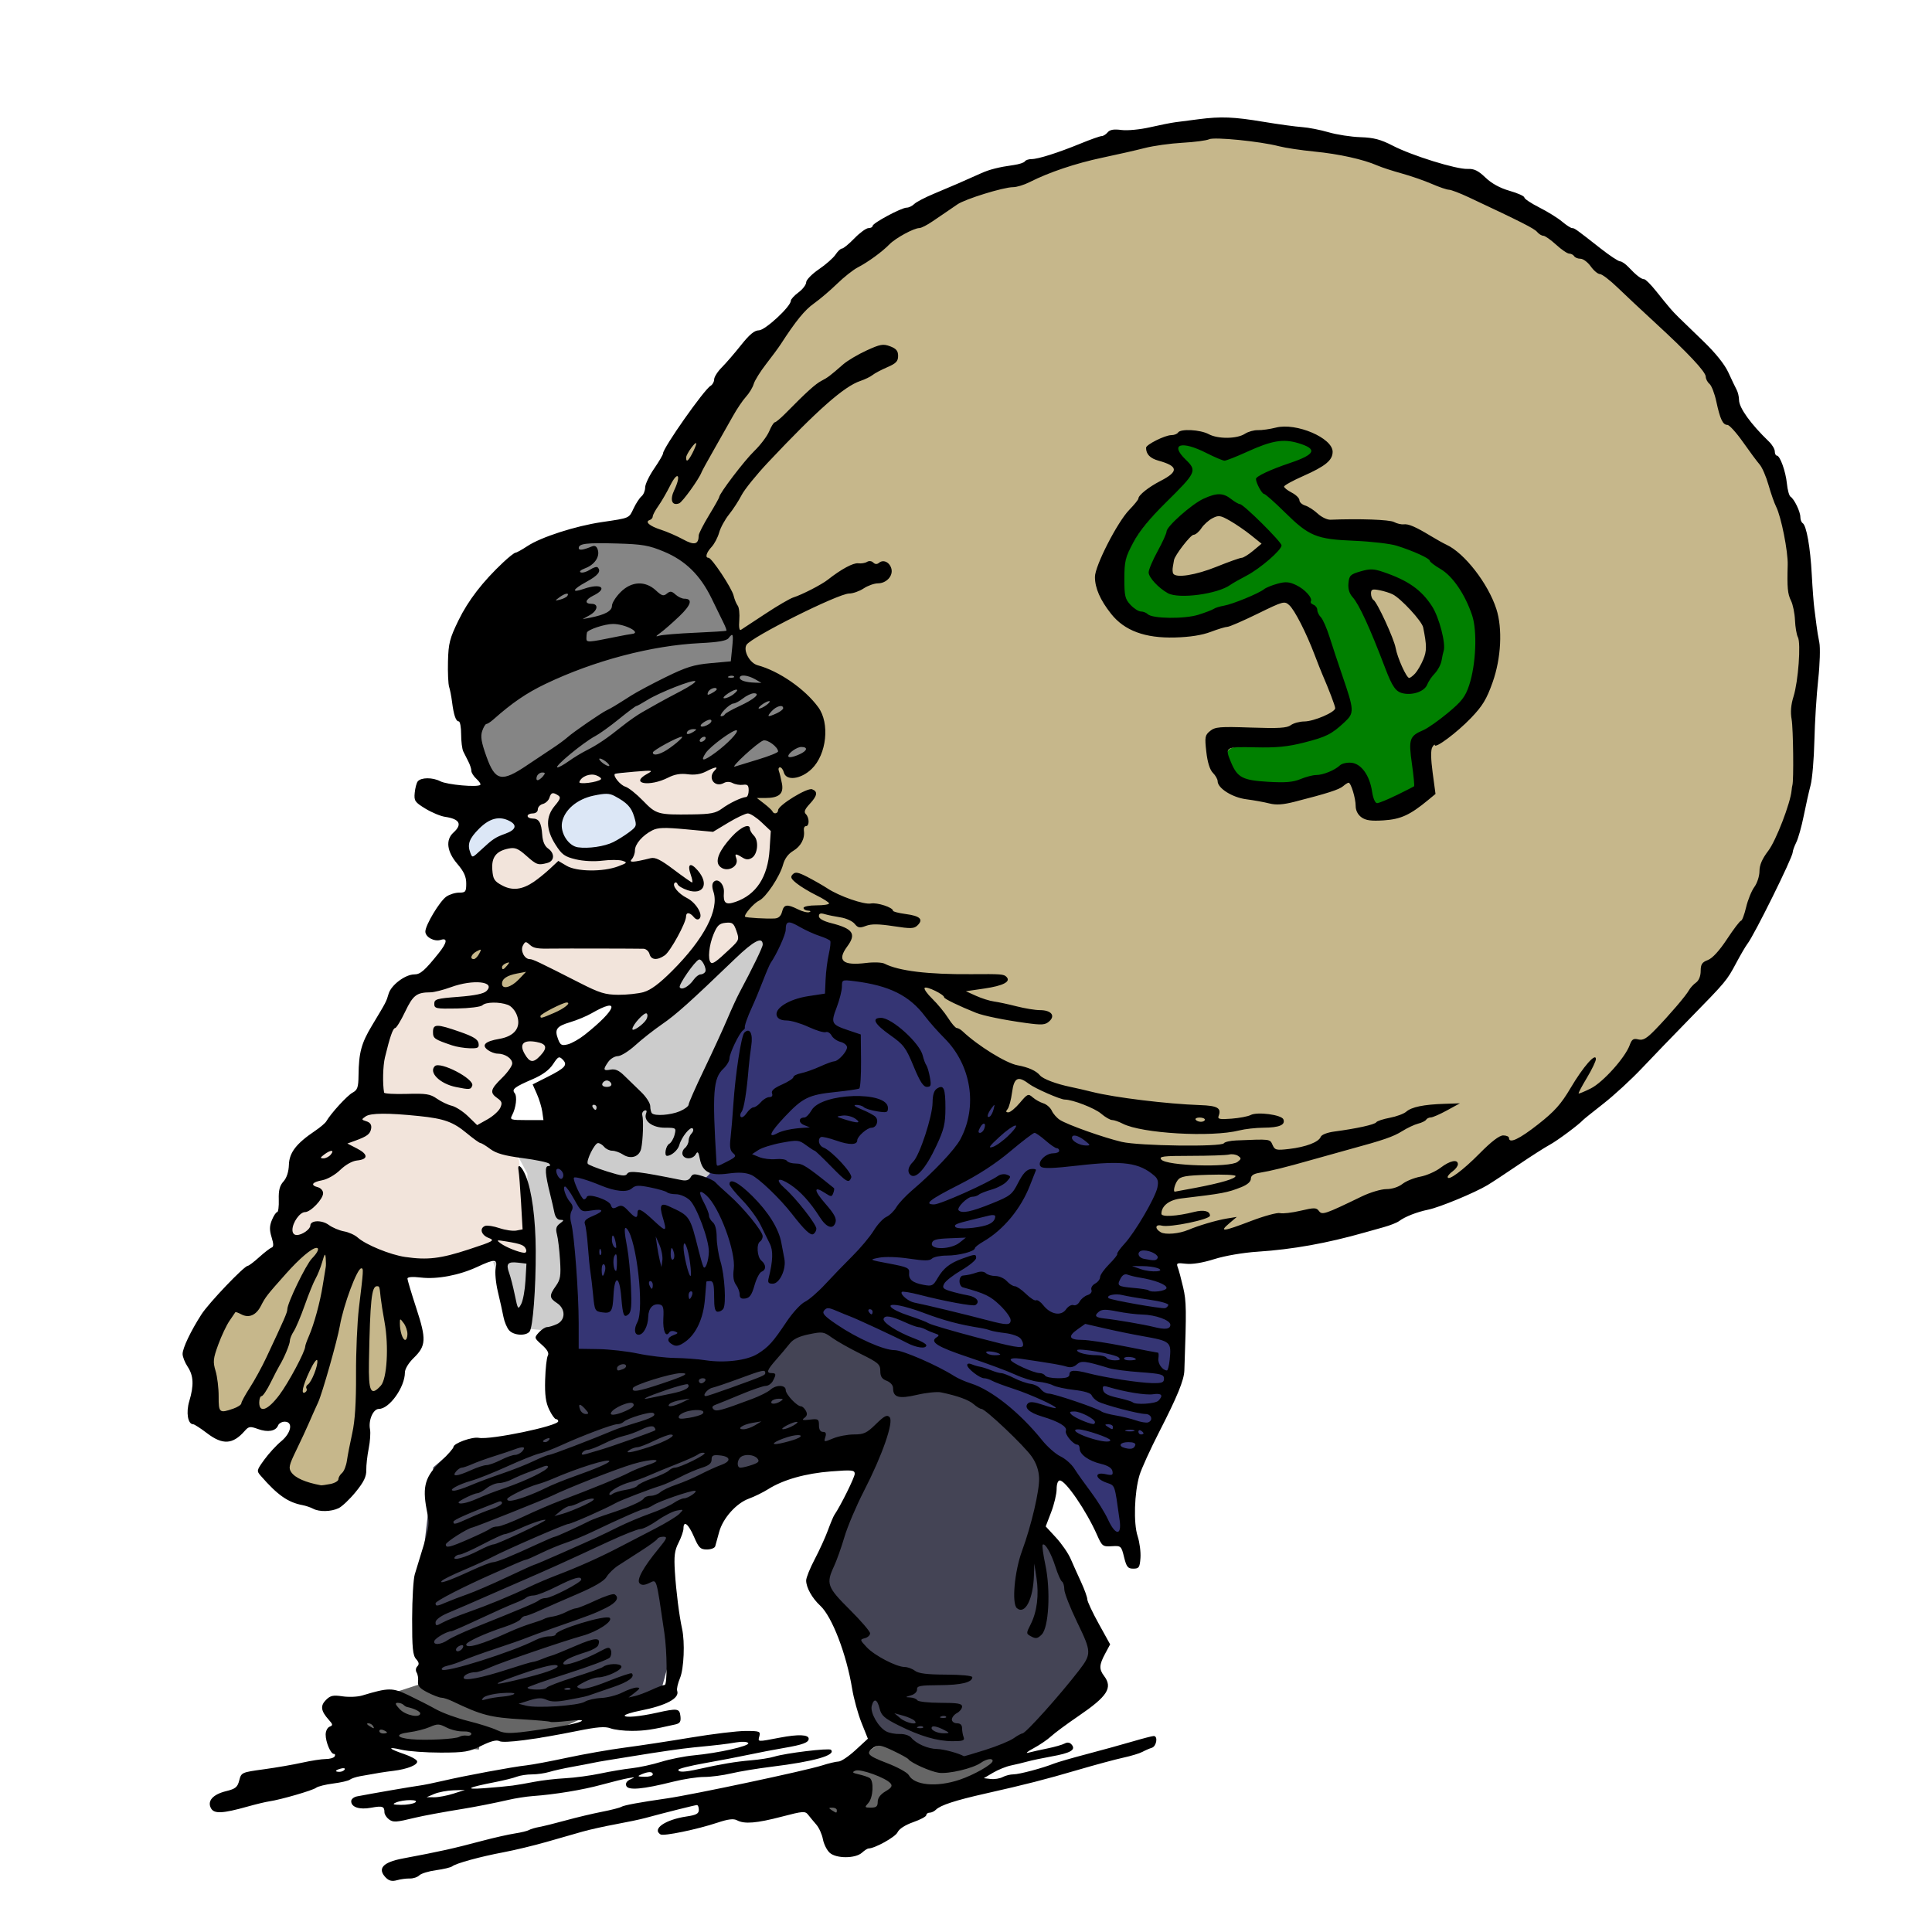
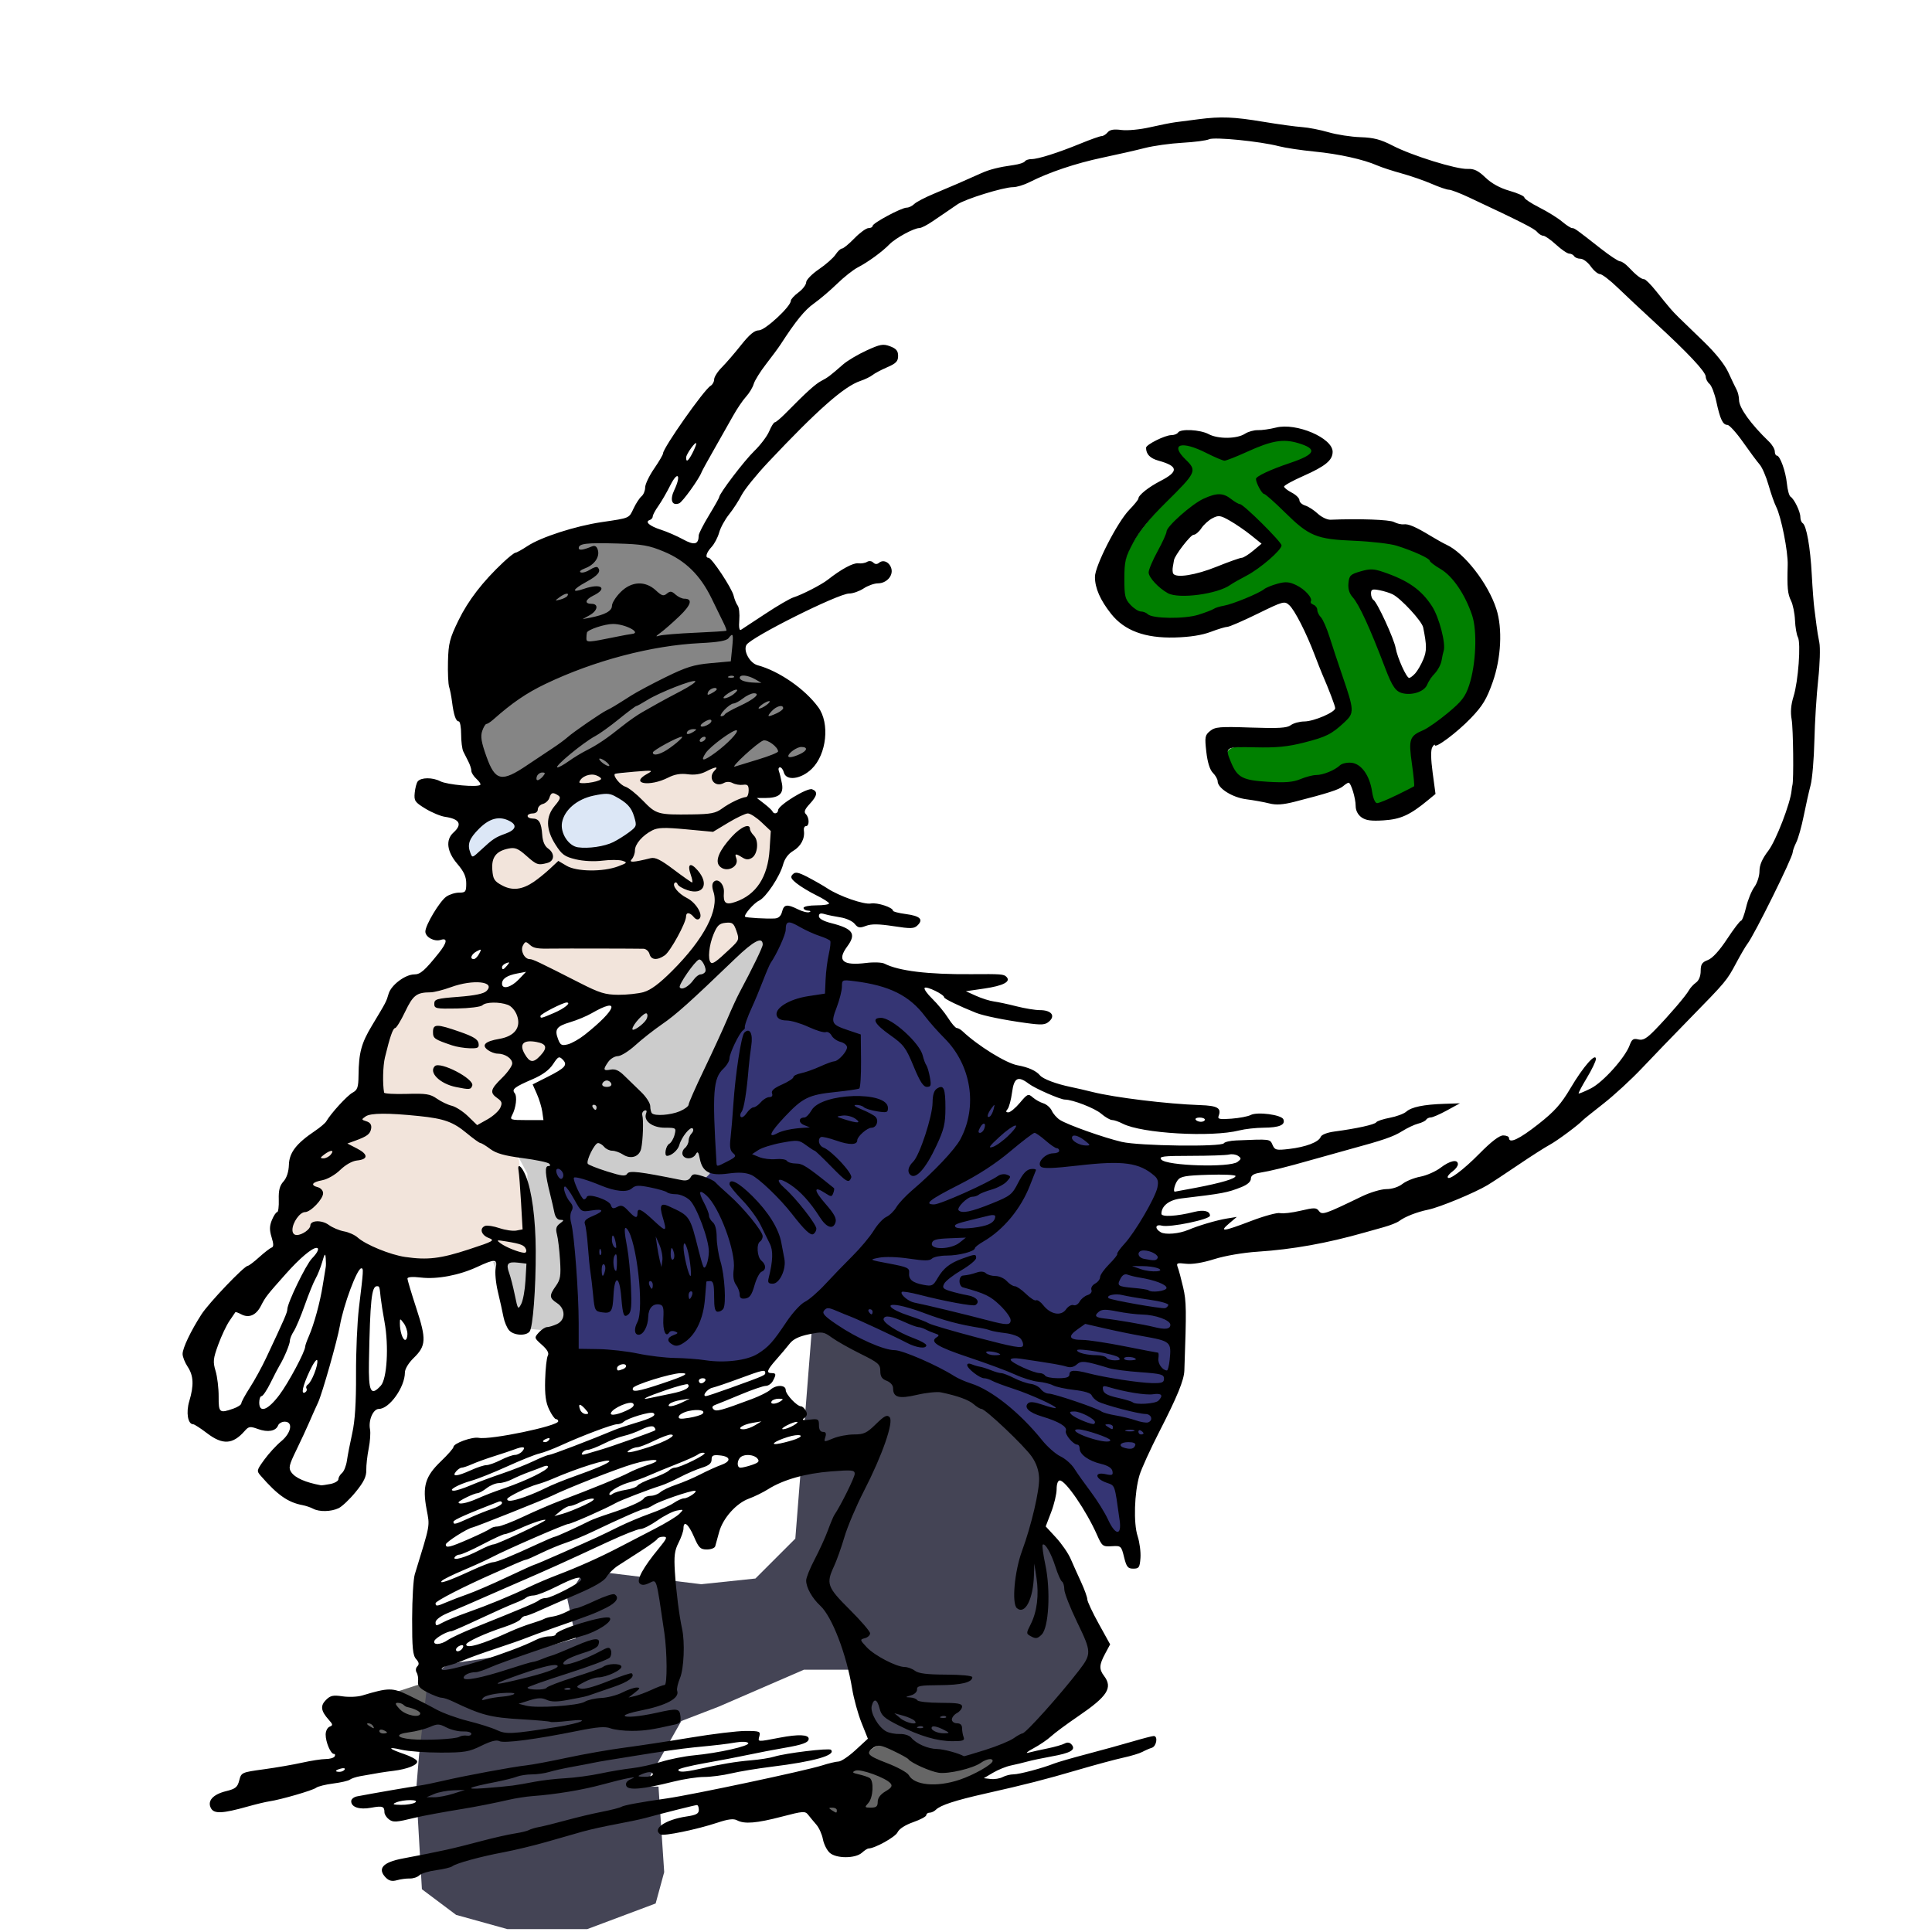
<svg xmlns="http://www.w3.org/2000/svg" xmlns:ns1="http://www.inkscape.org/namespaces/inkscape" xmlns:ns2="http://sodipodi.sourceforge.net/DTD/sodipodi-0.dtd" width="200mm" height="200mm" viewBox="0 0 200 200" version="1.1" id="svg665" ns1:version="0.92.2 5c3e80d, 2017-08-06" ns2:docname="moneybagman-colour.svg">
  <defs id="defs659" />
  <ns2:namedview id="base" pagecolor="#ffffff" bordercolor="#666666" borderopacity="1.0" ns1:pageopacity="0.0" ns1:pageshadow="2" ns1:zoom="0.33" ns1:cx="197.96712" ns1:cy="403.18374" ns1:document-units="mm" ns1:current-layer="layer1" showgrid="false" fit-margin-top="0" fit-margin-left="0" fit-margin-right="0" fit-margin-bottom="0" ns1:window-width="1436" ns1:window-height="856" ns1:window-x="4" ns1:window-y="0" ns1:window-maximized="1" ns1:snap-global="false" />
  <g ns1:label="Layer 1" ns1:groupmode="layer" id="layer1" transform="translate(-261.979,14.649)">
    <g id="g1532">
      <path ns1:connector-curvature="0" id="path1508" d="m 312.735,157.317 -14.46,4.721 v 3.541 l 5.607,0.295 4.426,0.295 3.246,0.295 0.295,-2.066 2.361,0.885 h 3.541 l 6.492,-2.951 0.295,-5.312 -7.377,-1.475 z m 47.51,3.836 -10.328,6.787 -3.836,5.017 5.607,1.475 7.967,-2.951 3.541,-1.771 8.263,-7.082 -2.361,-7.082 z" style="fill:#666666;stroke:none;stroke-width:0.265px;stroke-linecap:butt;stroke-linejoin:miter;stroke-opacity:1" />
-       <path ns1:connector-curvature="0" id="path1510" d="m 346.081,122.201 9.443,4.721 9.738,3.541 5.607,6.787 -0.885,6.492 3.836,7.377 2.361,4.721 -3.836,6.492 -5.607,4.426 -5.902,1.18 -3.246,-0.59 -1.771,-1.475 -3.541,-0.885 -1.18,-2.361 v -4.426 l -2.066,-4.721 -2.361,-3.836 5.017,-13.574 h -5.902 l -8.853,3.836 -3.836,1.475 -3.836,6.787 h 1.475 l 0.59,8.853 -0.885,3.246 -7.082,2.656 h -8.263 l -5.312,-1.475 -3.541,-2.656 -0.59,-10.328 0.295,-3.541 0.885,-7.672 2.066,-1.771 7.967,-1.18 5.312,-1.475 -0.885,-4.131 1.771,-2.951 12.099,1.475 5.607,-0.59 1.18,-1.18 2.951,-2.951 z" style="fill:#444455;stroke:none;stroke-width:0.265px;stroke-linecap:butt;stroke-linejoin:miter;stroke-opacity:1;fill-opacity:1" />
-       <path ns1:connector-curvature="0" id="path1506" d="M 398.017,-0.557 387.098,-1.737 373.524,1.214 360.54,5.64 l -9.443,5.607 -5.312,4.426 -5.607,6.787 -7.082,7.672 -6.787,13.869 11.509,40.723 35.411,28.034 12.689,2.361 24.493,-5.607 9.738,-5.312 8.558,-5.902 6.492,-7.377 2.951,-3.246 5.312,-7.377 2.951,-7.377 1.771,-3.836 0.885,-13.869 -0.59,-9.443 -1.18,-7.967 -3.246,-5.902 -2.656,-3.541 -1.475,-3.836 -5.607,-7.082 -13.869,-9.148 -9.148,-5.017 -10.328,-2.951 z m -75.543,89.708 -5.607,-3.836 -1.475,-0.295 v -1.771 l -5.312,-0.59 -1.771,2.361 5.017,0.59 -0.295,2.361 4.721,0.885 -1.18,2.066 1.18,0.59 3.246,-1.18 z m -22.427,26.263 -4.721,-2.656 -5.902,5.017 -5.902,4.721 -0.59,8.558 2.656,2.361 2.361,-1.475 h 5.312 l -1.18,2.656 -1.771,2.951 3.246,2.656 h 2.951 l 2.066,-1.18 1.475,-8.558 1.475,-0.295 0.885,-1.475 0.295,-2.361 2.361,-2.361 -1.18,-4.131 -1.18,-2.066 z" style="fill:#c6b78b;stroke:none;stroke-width:0.265px;stroke-linecap:butt;stroke-linejoin:miter;stroke-opacity:1;fill-opacity:1" />
+       <path ns1:connector-curvature="0" id="path1510" d="m 346.081,122.201 9.443,4.721 9.738,3.541 5.607,6.787 -0.885,6.492 3.836,7.377 2.361,4.721 -3.836,6.492 -5.607,4.426 -5.902,1.18 -3.246,-0.59 -1.771,-1.475 -3.541,-0.885 -1.18,-2.361 v -4.426 h -5.902 l -8.853,3.836 -3.836,1.475 -3.836,6.787 h 1.475 l 0.59,8.853 -0.885,3.246 -7.082,2.656 h -8.263 l -5.312,-1.475 -3.541,-2.656 -0.59,-10.328 0.295,-3.541 0.885,-7.672 2.066,-1.771 7.967,-1.18 5.312,-1.475 -0.885,-4.131 1.771,-2.951 12.099,1.475 5.607,-0.59 1.18,-1.18 2.951,-2.951 z" style="fill:#444455;stroke:none;stroke-width:0.265px;stroke-linecap:butt;stroke-linejoin:miter;stroke-opacity:1;fill-opacity:1" />
      <path ns1:connector-curvature="0" id="path1514" d="m 313.03,116.004 2.361,6.787 9.443,0.885 30.985,-24.493 -14.164,-16.525 -1.475,-0.295 -4.721,3.541 -0.59,-2.361 -5.017,5.312 -5.312,2.656 -2.951,8.853 -2.361,3.541 -5.017,-1.475 2.361,4.426 v 5.902 2.656 z" style="fill:#cccccc;stroke:none;stroke-width:0.265px;stroke-linecap:butt;stroke-linejoin:miter;stroke-opacity:1" />
      <path transform="matrix(0.265,0,0,0.265,261.979,-14.649)" ns1:connector-curvature="0" id="path699" d="m 538.246,312.479 c -0.271,-0.46 -0.845,-2.48 -1.276,-4.488 -1.028,-4.792 -5.735,-10.29 -8.81,-10.29 -1.343,0 -3.598,0.811 -5.012,1.801 -3.448,2.415 -18.15,6.008 -24.555,6 -10.422,-0.013 -15.286,-2.705 -17.334,-9.596 -0.676,-2.274 -0.277,-2.372 11.873,-2.919 16.33,-0.735 25.056,-3.201 31.547,-8.916 2.752,-2.423 5.004,-5.154 5.004,-6.07 0,-2.947 -11.222,-35.392 -13.438,-38.854 -1.178,-1.84 -2.63,-4.451 -3.227,-5.802 -1.258,-2.851 -6.62,-5.914 -10.326,-5.898 -1.411,0.006 -5.325,1.314 -8.699,2.907 -3.374,1.593 -11.036,4.599 -17.027,6.681 -12.21,4.243 -22.23,4.977 -29.047,2.128 -5.608,-2.343 -7.462,-5.532 -7.449,-12.812 0.016,-9.176 3.597,-15.647 16.003,-28.917 5.915,-6.327 10.754,-12.366 10.754,-13.42 0,-1.054 -1.255,-3.096 -2.788,-4.536 -1.534,-1.441 -2.788,-3.091 -2.788,-3.667 0,-1.499 5.204,-0.362 11.91,2.604 l 5.776,2.554 8.18,-3.434 c 4.499,-1.889 10.023,-3.779 12.275,-4.202 4.339,-0.814 12.047,1.072 12.047,2.948 0,0.6 -2.384,2.094 -5.298,3.318 -15.168,6.376 -15.952,6.854 -15.208,9.276 0.909,2.959 16.234,17.278 21.41,20.005 2.679,1.411 8.084,2.412 16.855,3.121 16.808,1.358 25.21,4.127 33.526,11.047 8.59,7.148 12.67,15.245 13.228,26.25 0.866,17.077 -2.89,24.608 -16.951,33.986 -3.77,2.514 -7.223,5.224 -7.675,6.023 -0.452,0.798 -0.359,5.138 0.207,9.642 0.566,4.505 0.935,8.265 0.822,8.356 -0.114,0.091 -2.825,1.481 -6.025,3.088 -6.12,3.074 -7.677,3.457 -8.484,2.086 z m 17.317,-41.63 c 1.409,-0.66 4.068,-3.546 5.908,-6.413 2.778,-4.328 3.346,-6.362 3.346,-11.983 0,-13.549 -8.862,-24.658 -23.024,-28.864 -4.487,-1.332 -6.288,-1.386 -9.648,-0.289 -3.509,1.146 -4.185,1.896 -4.482,4.98 -0.229,2.376 0.484,4.802 2.061,7.018 1.326,1.862 5.148,10.004 8.492,18.091 3.344,8.088 6.886,15.595 7.871,16.683 2.029,2.242 5.707,2.544 9.477,0.777 z m -83.386,-38.408 c 8.246,-1.357 27.423,-13.144 29.287,-18.001 0.852,-2.22 -12.449,-15.67 -19.077,-19.29 -4.403,-2.405 -5.397,-2.557 -9.211,-1.407 -7.189,2.168 -15.163,10.175 -19.749,19.831 -2.225,4.685 -4.045,9.427 -4.045,10.538 0,2.685 5.896,8.163 9.75,9.059 3.082,0.716 4.862,0.617 13.045,-0.73 z" style="stroke-width:3.761;fill:#008000;stroke:#008000;stroke-miterlimit:4;stroke-dasharray:none" />
      <path ns1:connector-curvature="0" id="path1512" d="m 342.244,81.184 -3.246,8.853 -4.426,8.853 0.885,7.967 -1.475,1.475 -5.902,-1.475 -0.59,0.885 -8.853,-2.951 1.475,4.131 0.885,10.623 0.59,6.492 5.312,-0.295 12.689,1.475 3.246,-2.361 3.246,-3.246 5.607,3.541 10.033,3.836 6.197,3.541 0.885,2.066 3.541,3.246 2.656,3.246 2.361,3.541 1.771,0.885 -1.18,-5.607 2.361,-4.426 2.656,-5.017 1.18,-4.131 -0.295,-7.672 -0.295,-3.541 -3.246,-2.066 1.18,-2.361 0.885,-3.246 -1.771,-2.066 -4.426,-1.18 -0.295,-0.59 -5.017,-1.771 -1.771,-1.475 -3.836,2.066 1.18,-4.131 -5.312,-4.426 -2.951,-3.836 -1.771,-2.066 -0.885,-1.18 -3.541,-0.295 h -3.836 v -2.361 l 0.59,-1.771 -2.951,-1.475 -1.475,-1.18 z" style="fill:#353574;stroke:none;stroke-width:0.265px;stroke-linecap:butt;stroke-linejoin:miter;stroke-opacity:1;fill-opacity:1" />
      <path ns1:connector-curvature="0" id="path1516" d="m 340.769,66.429 -3.836,-0.295 0.885,-2.066 -5.607,0.59 -5.902,0.295 -5.312,0.295 -7.082,3.836 -2.066,-3.541 -1.18,-4.131 -0.885,-9.738 6.787,-8.558 6.197,-2.361 8.263,0.59 3.541,2.951 2.066,2.656 1.18,3.246 0.59,1.18 0.295,3.246 4.426,1.475 3.541,5.017 v 1.475 l -1.771,2.361 -1.475,-1.18 -2.656,0.885 z" style="fill:#858585;stroke:none;stroke-width:0.265px;stroke-linecap:butt;stroke-linejoin:miter;stroke-opacity:1;fill-opacity:1" />
      <path ns1:connector-curvature="0" id="path1518" d="m 331.326,64.658 -5.902,0.885 -2.656,-0.885 -7.377,4.131 -4.426,1.18 -1.475,3.541 4.721,6.787 0.59,3.541 5.607,3.246 4.721,2.066 h 5.312 l 0.59,-1.475 4.131,-3.836 0.295,1.475 4.131,-2.951 -1.771,-2.361 2.656,-1.475 1.18,-2.066 0.885,-4.131 -0.885,-2.066 -1.475,-1.475 v -2.656 l -3.541,-0.295 0.885,-2.066 -3.836,1.18 z m -27.739,22.722 -3.246,7.967 v 4.131 l -7.082,5.312 -2.066,9.738 3.836,-1.475 7.672,4.131 8.853,-1.18 2.361,-0.885 3.246,0.295 -1.475,-10.033 -0.885,-1.771 -2.951,-0.885 2.361,-1.771 0.59,-1.771 -1.475,-0.885 3.246,-1.771 2.951,-2.066 -0.885,-2.361 h -1.771 v -3.246 l -3.541,-0.295 v -2.951 l -6.197,1.18 z" style="fill:#f2e4db;stroke:none;stroke-width:0.265px;stroke-linecap:butt;stroke-linejoin:miter;stroke-opacity:1;fill-opacity:1" />
      <path ns1:connector-curvature="0" id="path1520" d="m 313.986,69.323 -2.575,1.03 -1.545,1.545 0.687,3.261 3.175,-2.317 3.347,-0.858 -2.06,-3.519 z m 6.78,-1.287 -1.545,2.231 1.116,2.489 2.231,1.03 3.347,-0.086 3.004,-3.261 -1.373,-2.06 -1.974,-1.545 -3.09,0.687 z" style="fill:#dce7f6;stroke:none;stroke-width:0.265px;stroke-linecap:butt;stroke-linejoin:miter;stroke-opacity:1;fill-opacity:1" />
      <path ns1:connector-curvature="0" id="path678" d="m 301.947,179.752 c -0.944,-0.944 -0.367,-1.617 1.723,-2.01 3.947,-0.743 5.148,-1.01 8.293,-1.845 1.164,-0.309 2.653,-0.644 3.308,-0.745 0.655,-0.101 1.32,-0.263 1.477,-0.36 0.157,-0.097 0.633,-0.238 1.057,-0.314 0.424,-0.076 1.664,-0.383 2.756,-0.684 1.091,-0.301 2.764,-0.698 3.717,-0.884 0.953,-0.185 1.864,-0.419 2.026,-0.518 0.267,-0.165 1.895,-0.466 4.709,-0.87 2.677,-0.384 14.365,-2.867 16.057,-3.41 0.682,-0.219 1.456,-0.403 1.72,-0.409 0.264,-0.006 1.054,-0.539 1.756,-1.186 l 1.277,-1.175 -0.663,-1.659 c -0.365,-0.912 -0.799,-2.492 -0.966,-3.511 -0.587,-3.582 -2.08,-7.47 -3.302,-8.599 -0.843,-0.779 -1.459,-1.881 -1.459,-2.611 0,-0.286 0.398,-1.274 0.884,-2.196 0.486,-0.922 1.102,-2.271 1.368,-2.999 0.267,-0.728 0.566,-1.442 0.665,-1.587 0.656,-0.961 2.11,-3.896 2.11,-4.259 0,-0.391 -0.267,-0.419 -2.447,-0.251 -2.635,0.203 -4.951,0.856 -6.503,1.834 -0.534,0.336 -1.429,0.777 -1.989,0.979 -1.321,0.476 -2.706,2.027 -3.098,3.467 -0.171,0.628 -0.353,1.29 -0.404,1.472 -0.052,0.182 -0.44,0.331 -0.863,0.331 -0.671,0 -0.842,-0.169 -1.339,-1.323 -0.572,-1.329 -1.084,-1.731 -1.084,-0.85 0,0.26 -0.229,0.922 -0.508,1.47 -0.415,0.813 -0.485,1.372 -0.38,3.033 0.125,1.981 0.447,4.532 0.742,5.872 0.308,1.397 0.194,4.136 -0.212,5.107 -0.228,0.545 -0.361,1.137 -0.296,1.316 0.284,0.776 -1.118,1.529 -3.845,2.065 -0.873,0.172 -1.587,0.399 -1.587,0.505 0,0.239 1.547,0.103 3.307,-0.289 2.172,-0.484 2.371,-0.456 2.464,0.348 0.066,0.568 -0.045,0.747 -0.529,0.858 -2.405,0.548 -3.167,0.661 -4.497,0.666 -0.827,0.004 -1.827,-0.116 -2.223,-0.267 -0.544,-0.207 -1.371,-0.141 -3.402,0.27 -4.349,0.88 -7.624,1.308 -8.092,1.058 -0.291,-0.156 -0.888,-0.002 -1.864,0.479 -1.281,0.631 -1.738,0.708 -4.214,0.709 -1.528,5.3e-4 -3.349,-0.132 -4.047,-0.295 -1.543,-0.36 -1.391,-0.115 0.279,0.451 0.672,0.228 1.269,0.555 1.326,0.726 0.124,0.373 -0.979,0.827 -2.446,1.006 -1.005,0.123 -1.559,0.212 -3.446,0.554 -0.437,0.079 -0.916,0.24 -1.065,0.358 -0.149,0.118 -0.923,0.297 -1.72,0.399 -0.797,0.101 -1.596,0.301 -1.776,0.443 -0.34,0.269 -3.672,1.235 -4.839,1.403 -0.368,0.053 -1.38,0.296 -2.249,0.54 -2.605,0.732 -3.475,0.771 -3.796,0.172 -0.404,-0.755 0.199,-1.432 1.574,-1.768 0.964,-0.236 1.175,-0.408 1.355,-1.111 0.21,-0.82 0.249,-0.837 2.528,-1.148 1.273,-0.173 3.066,-0.483 3.985,-0.689 0.919,-0.205 2.013,-0.374 2.432,-0.374 0.419,0 0.835,-0.119 0.925,-0.265 0.09,-0.146 0.057,-0.265 -0.074,-0.265 -0.334,0 -0.852,-1.22 -0.852,-2.005 0,-0.362 0.185,-0.728 0.411,-0.815 0.359,-0.138 0.347,-0.23 -0.093,-0.719 -0.815,-0.907 -0.89,-1.445 -0.286,-2.049 0.458,-0.458 0.744,-0.52 1.716,-0.374 0.641,0.096 1.552,0.059 2.024,-0.083 2.753,-0.828 3.13,-0.83 4.815,-0.026 0.879,0.42 2.159,1.074 2.844,1.455 0.685,0.381 2.173,0.923 3.307,1.204 1.134,0.282 2.468,0.703 2.965,0.937 0.971,0.457 1.532,0.43 6.089,-0.291 2.822,-0.446 3.814,-0.944 1.287,-0.646 -0.909,0.107 -1.727,0.149 -1.818,0.092 -0.091,-0.056 -1.403,-0.173 -2.916,-0.26 -3.3,-0.189 -4.196,-0.422 -7.223,-1.872 -0.423,-0.202 -0.933,-0.368 -1.135,-0.368 -0.202,0 -0.846,-0.244 -1.432,-0.543 -0.818,-0.417 -1.047,-0.678 -0.99,-1.124 0.041,-0.32 -0.024,-0.74 -0.145,-0.935 -0.127,-0.204 -0.097,-0.477 0.071,-0.645 0.211,-0.211 0.176,-0.417 -0.128,-0.754 -0.341,-0.377 -0.417,-1.152 -0.41,-4.184 0.005,-2.047 0.127,-4.108 0.273,-4.581 1.641,-5.337 1.565,-4.921 1.222,-6.747 -0.447,-2.378 -0.14,-3.403 1.484,-4.959 0.714,-0.684 1.298,-1.35 1.298,-1.479 0,-0.381 1.929,-1.079 2.621,-0.949 1.224,0.23 8.227,-1.229 8.227,-1.714 0,-0.124 -0.105,-0.225 -0.234,-0.225 -0.129,0 -0.447,-0.446 -0.708,-0.992 -0.353,-0.741 -0.458,-1.524 -0.413,-3.091 0.033,-1.154 0.157,-2.272 0.275,-2.483 0.148,-0.265 -0.039,-0.611 -0.606,-1.118 -0.812,-0.725 -0.815,-0.74 -0.32,-1.287 0.276,-0.304 0.656,-0.554 0.844,-0.554 0.189,0 0.647,-0.138 1.017,-0.307 0.917,-0.418 0.923,-1.585 0.013,-2.182 -0.804,-0.527 -0.82,-0.778 -0.112,-1.773 0.47,-0.659 0.532,-1.052 0.429,-2.687 -0.067,-1.053 -0.21,-2.247 -0.319,-2.655 -0.152,-0.569 -0.083,-0.827 0.299,-1.116 0.452,-0.342 0.455,-0.377 0.038,-0.384 -0.286,-0.005 -0.511,-0.282 -0.6,-0.736 -0.078,-0.4 -0.276,-1.263 -0.441,-1.918 -0.52,-2.064 -0.577,-2.91 -0.197,-2.91 0.219,0 0.254,-0.093 0.095,-0.251 -0.138,-0.138 -1.382,-0.398 -2.765,-0.578 -1.863,-0.242 -2.726,-0.486 -3.332,-0.94 -0.45,-0.337 -0.905,-0.613 -1.011,-0.613 -0.106,0 -0.749,-0.462 -1.43,-1.027 -1.415,-1.173 -2.333,-1.503 -4.942,-1.772 -3.194,-0.33 -5.001,-0.319 -5.513,0.034 -0.464,0.319 -0.46,0.343 0.082,0.514 0.383,0.121 0.541,0.358 0.486,0.726 -0.087,0.582 -0.406,0.827 -1.669,1.284 l -0.794,0.287 1.009,0.522 c 1.165,0.602 1.16,1.118 -0.012,1.234 -0.49,0.049 -1.181,0.437 -1.734,0.974 -0.533,0.517 -1.323,0.969 -1.877,1.073 -1.058,0.198 -1.244,0.513 -0.428,0.727 0.291,0.076 0.529,0.351 0.529,0.612 1e-5,0.61 -1.288,1.957 -1.871,1.957 -0.536,0 -1.304,1.086 -1.304,1.843 0,0.34 0.171,0.535 0.463,0.53 0.552,-0.01 1.389,-0.601 1.389,-0.982 0,-0.55 1.183,-0.595 1.897,-0.071 0.389,0.285 1.103,0.587 1.587,0.673 0.484,0.085 1.118,0.37 1.41,0.632 0.838,0.755 3.377,1.796 4.93,2.021 2.311,0.335 3.658,0.174 6.587,-0.787 2.591,-0.85 2.724,-0.927 2.044,-1.187 -0.773,-0.295 -0.976,-1.006 -0.356,-1.244 0.204,-0.078 0.87,0.026 1.479,0.232 0.609,0.206 1.397,0.319 1.751,0.251 l 0.644,-0.123 -0.16,-2.782 c -0.088,-1.53 -0.203,-3.004 -0.255,-3.275 -0.165,-0.855 0.306,-0.536 0.736,0.499 0.634,1.525 1.028,4.466 1.04,7.777 0.015,3.895 -0.294,7.943 -0.637,8.362 -0.395,0.482 -1.647,0.404 -2.12,-0.132 -0.225,-0.255 -0.488,-0.88 -0.585,-1.389 -0.097,-0.509 -0.356,-1.678 -0.576,-2.598 -0.219,-0.92 -0.322,-2.021 -0.228,-2.447 0.212,-0.966 -0.069,-0.986 -1.897,-0.135 -1.869,0.87 -4.158,1.305 -5.835,1.108 -0.885,-0.104 -1.401,-0.065 -1.401,0.106 0,0.149 0.412,1.528 0.915,3.065 1.057,3.225 1.02,3.902 -0.282,5.163 -0.516,0.5 -0.898,1.133 -0.898,1.488 0,1.523 -1.606,3.776 -2.691,3.776 -0.597,0 -1.105,1.168 -0.921,2.116 0.071,0.364 0.009,1.257 -0.137,1.985 -0.146,0.728 -0.259,1.73 -0.249,2.227 0.013,0.685 -0.254,1.236 -1.101,2.273 -0.615,0.753 -1.41,1.507 -1.766,1.676 -0.786,0.372 -1.996,0.397 -2.636,0.055 -0.259,-0.139 -0.757,-0.306 -1.107,-0.373 -1.499,-0.284 -2.566,-1.032 -4.293,-3.009 -0.471,-0.539 -0.462,-0.579 0.349,-1.699 0.457,-0.631 1.24,-1.484 1.739,-1.895 1.055,-0.87 1.267,-2.033 0.371,-2.033 -0.296,0 -0.604,0.174 -0.686,0.387 -0.227,0.592 -1.058,0.742 -2.075,0.374 -0.828,-0.299 -0.965,-0.279 -1.39,0.206 -1.225,1.398 -2.276,1.458 -3.893,0.224 -0.667,-0.509 -1.312,-0.926 -1.433,-0.926 -0.55,0 -0.756,-1.209 -0.405,-2.381 0.495,-1.653 0.449,-2.645 -0.165,-3.572 -0.289,-0.437 -0.525,-1.032 -0.525,-1.323 7.6e-4,-0.606 0.84,-2.367 1.954,-4.101 0.757,-1.177 4.432,-5.027 4.799,-5.027 0.104,0 0.634,-0.401 1.177,-0.892 0.543,-0.49 1.121,-0.937 1.285,-0.992 0.221,-0.075 0.22,-0.353 -0.002,-1.076 -0.231,-0.751 -0.222,-1.162 0.036,-1.786 0.185,-0.446 0.429,-0.811 0.542,-0.811 0.113,0 0.188,-0.583 0.166,-1.295 -0.03,-0.96 0.096,-1.445 0.485,-1.876 0.336,-0.371 0.539,-0.998 0.564,-1.737 0.042,-1.258 0.763,-2.192 2.695,-3.494 0.538,-0.362 1.066,-0.81 1.173,-0.995 0.486,-0.836 2.168,-2.672 2.716,-2.967 0.515,-0.276 0.608,-0.544 0.623,-1.797 0.028,-2.352 0.29,-3.323 1.392,-5.154 1.493,-2.481 1.472,-2.44 1.726,-3.299 0.267,-0.901 1.723,-1.993 2.658,-1.993 0.624,0 1.082,-0.4 2.529,-2.207 0.863,-1.078 0.943,-1.602 0.208,-1.368 -0.675,0.214 -1.598,-0.287 -1.595,-0.866 0.004,-0.668 1.481,-3.129 2.168,-3.61 0.326,-0.229 0.924,-0.416 1.328,-0.416 0.667,0 0.735,-0.088 0.735,-0.95 0,-0.703 -0.24,-1.231 -0.926,-2.032 -1.081,-1.262 -1.23,-2.482 -0.397,-3.236 0.946,-0.856 0.65,-1.407 -0.876,-1.629 -0.464,-0.068 -1.379,-0.451 -2.034,-0.851 -1.087,-0.665 -1.183,-0.807 -1.1,-1.637 0.05,-0.5 0.191,-1.032 0.314,-1.181 0.346,-0.42 1.535,-0.427 2.336,-0.012 0.701,0.363 3.863,0.647 4.138,0.372 0.075,-0.075 -0.103,-0.352 -0.395,-0.616 -0.292,-0.264 -0.531,-0.642 -0.531,-0.84 0,-0.198 -0.138,-0.626 -0.306,-0.951 -0.168,-0.325 -0.406,-0.798 -0.529,-1.051 -0.123,-0.253 -0.223,-1.056 -0.223,-1.786 0,-0.73 -0.111,-1.327 -0.247,-1.327 -0.297,0 -0.519,-0.647 -0.693,-2.02 -0.071,-0.562 -0.207,-1.261 -0.302,-1.552 -0.095,-0.291 -0.148,-1.482 -0.119,-2.646 0.048,-1.862 0.178,-2.372 1.084,-4.233 1.007,-2.069 2.515,-4.024 4.641,-6.019 0.582,-0.546 1.15,-0.993 1.262,-0.993 0.112,0 0.669,-0.308 1.238,-0.684 1.404,-0.929 4.96,-2.077 7.687,-2.481 2.96,-0.439 2.806,-0.372 3.312,-1.437 0.243,-0.511 0.609,-1.069 0.814,-1.239 0.205,-0.17 0.373,-0.579 0.373,-0.909 0,-0.33 0.417,-1.205 0.926,-1.946 0.509,-0.74 0.926,-1.452 0.926,-1.581 0,-0.566 4.254,-6.614 4.925,-7.001 0.201,-0.116 0.366,-0.414 0.366,-0.661 -1.4e-4,-0.247 0.356,-0.807 0.792,-1.244 0.436,-0.437 1.335,-1.478 1.999,-2.315 0.87,-1.097 1.385,-1.521 1.844,-1.521 0.641,0 3.302,-2.465 3.302,-3.059 1.5e-4,-0.155 0.357,-0.545 0.794,-0.868 0.437,-0.323 0.794,-0.792 0.794,-1.042 2.6e-4,-0.25 0.593,-0.859 1.317,-1.352 0.724,-0.493 1.5,-1.178 1.725,-1.521 0.225,-0.343 0.525,-0.624 0.668,-0.624 0.142,0 0.721,-0.476 1.286,-1.058 0.565,-0.582 1.22,-1.058 1.455,-1.058 0.235,0 0.428,-0.102 0.428,-0.228 0,-0.29 2.982,-1.889 3.524,-1.889 0.224,0 0.577,-0.17 0.784,-0.377 0.208,-0.208 1.139,-0.693 2.069,-1.078 1.623,-0.673 3.168,-1.343 4.867,-2.111 0.861,-0.389 1.822,-0.631 3.375,-0.848 0.547,-0.076 1.06,-0.245 1.14,-0.376 0.08,-0.13 0.391,-0.237 0.69,-0.237 0.692,0 2.741,-0.651 5.113,-1.623 1.019,-0.418 1.986,-0.759 2.15,-0.759 0.164,3.7e-4 0.443,-0.174 0.621,-0.388 0.23,-0.277 0.637,-0.347 1.421,-0.243 0.613,0.081 1.918,-0.043 2.951,-0.279 1.019,-0.233 2.209,-0.47 2.646,-0.525 0.437,-0.056 1.508,-0.194 2.381,-0.308 2.325,-0.303 3.647,-0.25 6.747,0.268 1.528,0.255 3.314,0.5 3.969,0.544 0.655,0.044 1.89,0.284 2.745,0.534 0.855,0.25 2.343,0.48 3.307,0.511 1.372,0.044 2.099,0.235 3.341,0.878 1.994,1.032 6.596,2.461 7.752,2.407 0.671,-0.031 1.1,0.176 1.852,0.898 0.639,0.613 1.506,1.088 2.5,1.371 0.837,0.238 1.521,0.547 1.521,0.686 0,0.139 0.697,0.605 1.548,1.035 0.851,0.43 1.91,1.086 2.353,1.459 0.443,0.373 0.913,0.678 1.044,0.678 0.255,0 0.374,0.085 2.96,2.115 0.928,0.729 1.829,1.325 2.003,1.325 0.173,0 0.567,0.268 0.874,0.595 0.791,0.843 1.326,1.257 1.625,1.257 0.142,0 0.706,0.566 1.254,1.257 0.548,0.691 1.205,1.495 1.46,1.786 0.517,0.59 0.6,0.672 3.407,3.374 1.267,1.22 2.212,2.399 2.596,3.241 0.332,0.728 0.716,1.53 0.852,1.782 0.136,0.253 0.249,0.729 0.25,1.058 0.002,0.814 1.206,2.487 3.107,4.319 0.327,0.316 0.595,0.768 0.595,1.006 0,0.238 0.093,0.433 0.207,0.433 0.335,0 0.92,1.625 1.048,2.91 0.065,0.655 0.234,1.262 0.376,1.349 0.381,0.236 1.016,1.551 1.016,2.105 0,0.266 0.107,0.549 0.238,0.63 0.393,0.243 0.793,2.497 0.942,5.308 0.077,1.455 0.2,3.063 0.273,3.572 0.073,0.509 0.172,1.283 0.221,1.72 0.049,0.437 0.179,1.225 0.289,1.752 0.11,0.527 0.058,2.253 -0.116,3.836 -0.174,1.583 -0.352,4.426 -0.395,6.318 -0.043,1.892 -0.22,3.975 -0.394,4.63 -0.173,0.655 -0.494,2.084 -0.712,3.175 -0.218,1.091 -0.564,2.321 -0.768,2.733 -0.204,0.412 -0.371,0.876 -0.371,1.032 0,0.523 -3.992,8.593 -4.686,9.473 -0.176,0.223 -0.699,1.116 -1.162,1.984 -0.976,1.831 -1.029,1.895 -4.868,5.82 -1.601,1.637 -3.803,3.921 -4.895,5.076 -1.091,1.155 -2.877,2.799 -3.969,3.653 -1.091,0.854 -2.044,1.619 -2.117,1.7 -0.438,0.485 -2.661,2.138 -3.441,2.56 -0.508,0.275 -1.977,1.213 -3.264,2.086 -1.287,0.873 -2.715,1.814 -3.175,2.091 -1.31,0.791 -4.958,2.304 -6.143,2.547 -1.184,0.243 -2.416,0.726 -3.027,1.186 -0.218,0.164 -0.933,0.447 -1.587,0.628 -0.655,0.181 -1.548,0.431 -1.984,0.556 -3.902,1.111 -7.441,1.745 -11.064,1.983 -1.511,0.099 -3.392,0.422 -4.498,0.771 -1.195,0.378 -2.284,0.555 -2.934,0.478 -0.926,-0.11 -1.013,-0.071 -0.842,0.374 0.105,0.273 0.356,1.211 0.558,2.084 0.336,1.457 0.347,2.255 0.122,8.599 -0.036,1 -0.734,2.703 -2.599,6.341 -0.93,1.814 -1.851,3.838 -2.047,4.498 -0.534,1.8 -0.63,4.969 -0.191,6.305 0.205,0.625 0.337,1.637 0.293,2.249 -0.072,0.989 -0.154,1.112 -0.742,1.112 -0.564,0 -0.705,-0.175 -0.955,-1.191 -0.286,-1.162 -0.317,-1.189 -1.274,-1.13 -0.933,0.057 -1.008,-5.3e-4 -1.53,-1.182 -1.104,-2.495 -3.245,-5.625 -3.847,-5.625 -0.2,-1e-5 -0.331,0.357 -0.331,0.902 0,0.496 -0.254,1.567 -0.565,2.379 l -0.565,1.476 1.063,1.153 c 0.585,0.634 1.264,1.617 1.511,2.185 0.246,0.568 0.737,1.66 1.09,2.427 0.353,0.767 0.642,1.569 0.642,1.782 0,0.213 0.532,1.349 1.182,2.525 l 1.182,2.137 -0.521,0.971 c -0.616,1.149 -0.638,1.595 -0.115,2.287 0.934,1.234 0.375,2.11 -2.673,4.186 -1.174,0.8 -2.44,1.737 -2.812,2.082 -0.372,0.345 -1.197,0.905 -1.833,1.244 -0.636,0.34 -0.859,0.539 -0.495,0.442 0.364,-0.096 1.254,-0.295 1.978,-0.442 0.724,-0.147 1.516,-0.373 1.758,-0.503 0.294,-0.158 0.539,-0.118 0.737,0.12 0.446,0.537 -0.112,0.862 -2.092,1.217 -0.946,0.17 -2.077,0.409 -2.514,0.531 -0.437,0.122 -1.195,0.304 -1.686,0.404 -0.491,0.1 -1.324,0.437 -1.852,0.749 l -0.96,0.567 0.715,0.082 c 0.393,0.045 0.951,-0.044 1.239,-0.198 0.289,-0.154 0.79,-0.281 1.114,-0.281 0.599,0 3.005,-0.639 4.208,-1.118 0.364,-0.145 1.912,-0.592 3.44,-0.993 1.528,-0.402 3.64,-0.984 4.693,-1.294 1.053,-0.31 2.035,-0.564 2.183,-0.564 0.462,0 0.291,1.068 -0.195,1.218 -0.255,0.079 -0.696,0.27 -0.98,0.425 -0.284,0.155 -1.177,0.425 -1.984,0.601 -0.807,0.176 -2.896,0.739 -4.642,1.251 -3.465,1.016 -5.422,1.517 -9.657,2.47 -3.081,0.694 -4.623,1.198 -5.088,1.663 -0.17,0.17 -0.464,0.309 -0.653,0.309 -0.189,0 -0.344,0.114 -0.344,0.254 0,0.14 -0.61,0.467 -1.356,0.728 -0.835,0.292 -1.458,0.696 -1.622,1.051 -0.223,0.484 -2.357,1.671 -3.004,1.671 -0.107,0 -0.412,0.197 -0.678,0.438 -0.681,0.617 -2.663,0.621 -3.34,0.008 -0.292,-0.264 -0.609,-0.896 -0.704,-1.404 -0.095,-0.508 -0.4,-1.185 -0.677,-1.504 -0.277,-0.319 -0.657,-0.778 -0.845,-1.019 -0.316,-0.406 -0.519,-0.392 -2.723,0.185 -2.621,0.686 -3.876,0.789 -4.637,0.383 -0.366,-0.196 -0.913,-0.131 -2.033,0.242 -2.114,0.704 -5.571,1.418 -5.895,1.218 -0.914,-0.565 0.499,-1.535 2.709,-1.861 0.99,-0.146 1.257,-0.291 1.257,-0.684 0,-0.275 -0.089,-0.498 -0.198,-0.496 -0.186,0.003 -3.303,0.785 -5.358,1.344 -0.509,0.139 -1.879,0.427 -3.043,0.641 -1.164,0.214 -2.712,0.558 -3.44,0.765 -0.728,0.207 -2.394,0.684 -3.704,1.06 -1.31,0.376 -3.331,0.862 -4.492,1.081 -2.382,0.447 -4.901,1.138 -5.297,1.453 -0.146,0.115 -0.893,0.294 -1.661,0.398 -0.768,0.103 -1.552,0.343 -1.742,0.534 -0.19,0.19 -0.634,0.337 -0.985,0.327 -0.352,-0.01 -0.95,0.069 -1.329,0.177 -0.488,0.138 -0.816,0.069 -1.124,-0.24 z m 46.661,-7.012 c 0,-0.146 -0.208,-0.263 -0.463,-0.261 -0.396,0.003 -0.405,0.041 -0.066,0.261 0.499,0.323 0.529,0.323 0.529,0 z m 4.233,-0.869 c 0,-0.393 0.282,-0.771 0.807,-1.081 0.619,-0.365 0.74,-0.558 0.519,-0.824 -0.481,-0.579 -3.125,-1.538 -3.638,-1.319 -0.379,0.162 -0.313,0.234 0.351,0.384 0.449,0.102 0.955,0.271 1.124,0.375 0.459,0.284 0.371,2.031 -0.13,2.585 -0.414,0.457 -0.399,0.484 0.265,0.484 0.555,0 0.702,-0.127 0.702,-0.604 z m 8.467,-2.279 c 1.488,-0.5 3.408,-1.59 3.428,-1.946 0.018,-0.327 -0.627,-0.225 -1.226,0.195 -0.83,0.581 -3.354,1.174 -4.364,1.024 -0.864,-0.128 -2.869,-1.026 -3.129,-1.401 -0.073,-0.105 -0.787,-0.501 -1.587,-0.88 -1.234,-0.585 -1.533,-0.638 -1.97,-0.353 -0.921,0.602 -0.72,0.849 1.325,1.629 1.108,0.423 2.131,0.986 2.273,1.252 0.567,1.06 2.893,1.272 5.251,0.48 z m -63.648,-1.061 c 0.082,-0.132 -0.09,-0.178 -0.381,-0.101 -0.618,0.162 -0.696,0.341 -0.148,0.341 0.21,0 0.448,-0.108 0.53,-0.24 z m 66.346,-2.04 c 1.208,-0.381 2.513,-0.917 2.899,-1.191 0.386,-0.274 0.803,-0.504 0.926,-0.511 0.339,-0.02 3.841,-3.921 5.811,-6.473 1.348,-1.746 1.342,-1.943 -0.145,-5.012 -0.737,-1.521 -1.341,-3.062 -1.341,-3.424 0,-0.362 -0.108,-0.725 -0.24,-0.806 -0.132,-0.082 -0.438,-0.773 -0.679,-1.537 -0.447,-1.414 -1.086,-2.514 -1.323,-2.277 -0.072,0.072 0.056,1.016 0.284,2.097 0.556,2.639 0.354,6.467 -0.381,7.202 -0.415,0.415 -0.608,0.452 -1.068,0.206 -0.558,-0.299 -0.559,-0.307 -0.067,-1.283 0.654,-1.298 0.866,-3.03 0.59,-4.819 l -0.224,-1.455 -0.035,1.191 c -0.072,2.491 -0.914,4.135 -1.759,3.433 -0.556,-0.462 -0.258,-3.805 0.531,-5.947 0.96,-2.606 1.816,-6.27 1.762,-7.537 -0.034,-0.797 -0.285,-1.524 -0.763,-2.215 -0.776,-1.12 -4.8,-4.933 -5.206,-4.933 -0.138,0 -0.496,-0.217 -0.797,-0.483 -0.511,-0.451 -1.68,-0.875 -3.392,-1.229 -0.401,-0.083 -1.518,0.032 -2.481,0.256 -1.891,0.439 -2.478,0.273 -2.478,-0.699 0,-0.293 -0.276,-0.608 -0.661,-0.755 -0.495,-0.188 -0.661,-0.444 -0.661,-1.016 0,-0.689 -0.2,-0.863 -2.051,-1.779 -1.128,-0.558 -2.457,-1.309 -2.953,-1.669 -0.853,-0.62 -0.982,-0.639 -2.381,-0.35 -1.045,0.215 -1.634,0.504 -2.008,0.982 -0.291,0.373 -0.916,1.114 -1.389,1.648 -0.951,1.074 -1.056,1.39 -0.463,1.39 0.469,0 0.489,0.128 0.123,0.811 -0.151,0.281 -0.482,0.512 -0.736,0.512 -0.254,0 -1.411,0.396 -2.57,0.881 -1.16,0.484 -2.337,0.965 -2.616,1.067 -0.354,0.13 -0.423,0.27 -0.23,0.463 0.282,0.282 0.739,0.16 4.012,-1.064 0.783,-0.293 1.625,-0.716 1.873,-0.94 0.604,-0.547 1.599,-0.531 1.599,0.025 0,0.447 1.167,1.684 1.588,1.684 0.131,0 0.352,0.203 0.491,0.452 0.181,0.324 0.14,0.535 -0.146,0.744 -0.311,0.227 -0.188,0.267 0.554,0.181 0.879,-0.103 0.953,-0.058 0.953,0.579 0,0.45 0.144,0.69 0.415,0.69 0.298,0 0.366,0.153 0.243,0.542 -0.167,0.527 -0.146,0.531 0.808,0.132 0.539,-0.225 1.511,-0.41 2.159,-0.41 1.021,0 1.325,-0.143 2.266,-1.066 0.878,-0.861 1.151,-1.001 1.419,-0.728 0.458,0.466 -0.75,3.948 -2.652,7.642 -0.794,1.543 -1.704,3.686 -2.021,4.763 -0.317,1.076 -0.802,2.441 -1.078,3.032 -0.841,1.807 -0.712,2.167 1.616,4.481 1.164,1.157 2.117,2.267 2.117,2.466 0,0.199 -0.245,0.426 -0.545,0.504 -0.524,0.137 -0.517,0.173 0.198,0.935 0.814,0.868 3.072,2.041 3.934,2.046 0.3,0.001 0.776,0.177 1.058,0.391 0.372,0.281 1.261,0.391 3.226,0.397 1.56,0.005 2.712,0.117 2.712,0.264 0,0.54 -1.139,0.817 -3.403,0.828 -1.998,0.009 -2.348,0.075 -2.32,0.438 0.019,0.244 -0.249,0.508 -0.628,0.617 -0.609,0.175 -0.616,0.192 -0.082,0.217 0.319,0.015 0.653,0.145 0.743,0.291 0.09,0.146 1.169,0.265 2.397,0.265 1.785,0 2.233,0.078 2.233,0.388 0,0.213 -0.238,0.515 -0.529,0.671 -0.291,0.156 -0.529,0.458 -0.529,0.671 0,0.213 0.238,0.388 0.529,0.388 0.345,0 0.529,0.176 0.529,0.508 0,0.279 0.072,0.696 0.161,0.926 0.133,0.347 -0.063,0.419 -1.143,0.419 -1.591,0 -3.36,-0.52 -5.628,-1.655 -1.434,-0.718 -1.749,-0.999 -1.926,-1.718 -0.244,-0.995 -0.597,-1.115 -0.816,-0.278 -0.181,0.692 0.673,2.197 1.496,2.637 0.31,0.166 0.943,0.288 1.407,0.27 0.468,-0.018 0.992,0.148 1.179,0.374 0.528,0.637 1.723,1.163 2.677,1.179 0.669,0.011 2.271,0.442 2.778,0.747 0.029,0.017 1.041,-0.28 2.249,-0.661 z m -54.474,-1.346 c 0.173,-0.108 0.523,-0.163 0.777,-0.121 0.255,0.042 0.463,-0.047 0.463,-0.197 0,-0.15 -0.387,-0.259 -0.861,-0.241 -0.474,0.018 -1.242,-0.165 -1.709,-0.406 -0.755,-0.391 -0.942,-0.397 -1.719,-0.054 -0.479,0.211 -1.451,0.459 -2.16,0.551 -1.469,0.191 -1.347,0.57 0.23,0.719 1.492,0.141 4.603,-0.016 4.978,-0.251 z m -7.491,-0.447 c 0,-0.057 -0.179,-0.173 -0.397,-0.256 -0.218,-0.084 -0.397,-0.037 -0.397,0.104 0,0.141 0.179,0.256 0.397,0.256 0.218,0 0.397,-0.047 0.397,-0.104 z m 57.483,-0.357 c -0.471,-0.235 -0.944,-0.34 -1.051,-0.233 -0.28,0.28 0.475,0.688 1.246,0.673 0.629,-0.012 0.62,-0.034 -0.196,-0.44 z m -58.939,-0.333 c -0.09,-0.146 -0.305,-0.263 -0.479,-0.261 -0.189,0.002 -0.157,0.106 0.082,0.261 0.508,0.328 0.6,0.328 0.397,0 z m 56.946,0.105 c -0.088,-0.088 -0.316,-0.097 -0.507,-0.021 -0.211,0.085 -0.148,0.147 0.16,0.16 0.279,0.011 0.435,-0.051 0.347,-0.139 z m -0.885,-0.639 c -0.148,-0.148 -0.678,-0.382 -1.177,-0.52 l -0.908,-0.251 0.625,0.52 c 0.643,0.536 1.974,0.764 1.461,0.251 z m 3.267,-0.42 c -0.088,-0.088 -0.316,-0.097 -0.507,-0.021 -0.211,0.085 -0.148,0.147 0.16,0.16 0.279,0.011 0.435,-0.051 0.347,-0.139 z m -54.433,-0.338 c 0,-0.196 -0.664,-0.515 -1.367,-0.657 -0.097,-0.02 -0.266,-0.125 -0.375,-0.234 -0.109,-0.109 -0.378,-0.198 -0.597,-0.198 -0.296,0 -0.239,0.17 0.223,0.661 0.6,0.638 2.117,0.945 2.117,0.428 z m 17.04,-1.204 c 0.305,-0.186 1.077,-0.361 1.715,-0.389 0.638,-0.028 1.616,-0.283 2.172,-0.567 0.557,-0.284 1.225,-0.514 1.486,-0.51 0.392,0.005 0.36,0.094 -0.188,0.519 l -0.661,0.513 0.661,-0.151 c 0.364,-0.083 1.146,-0.376 1.737,-0.651 0.592,-0.275 1.196,-0.499 1.343,-0.499 0.28,0 0.26,-3.418 -0.032,-5.395 -0.876,-5.941 -0.748,-5.525 -1.592,-5.141 -0.493,0.224 -0.757,0.229 -0.969,0.018 -0.345,-0.345 0.361,-1.639 1.95,-3.571 0.887,-1.08 0.959,-1.257 0.51,-1.257 -0.288,0 -0.563,0.096 -0.611,0.214 -0.049,0.118 -0.803,0.672 -1.676,1.231 -0.873,0.56 -1.954,1.256 -2.403,1.547 -0.448,0.291 -0.984,0.817 -1.191,1.168 -0.25,0.425 -1.263,1.019 -3.021,1.772 -1.455,0.624 -3.205,1.389 -3.888,1.702 -0.683,0.312 -1.362,0.568 -1.508,0.568 -0.146,0 -0.361,0.149 -0.478,0.331 -0.116,0.182 -0.866,0.544 -1.667,0.805 -1.994,0.65 -3.969,1.555 -3.969,1.82 0,0.465 1.663,-0.021 4.498,-1.316 0.655,-0.299 1.667,-0.687 2.249,-0.862 0.582,-0.175 1.177,-0.389 1.323,-0.475 0.146,-0.086 0.551,-0.196 0.901,-0.244 0.35,-0.048 0.969,-0.259 1.376,-0.47 0.407,-0.21 0.869,-0.382 1.028,-0.382 0.159,0 1.062,-0.362 2.007,-0.803 0.945,-0.442 1.833,-0.733 1.973,-0.646 0.538,0.333 0.212,0.859 -0.87,1.4 -1.139,0.57 -1.563,0.733 -5.358,2.056 -1.164,0.406 -2.474,0.885 -2.91,1.064 -0.437,0.179 -1.865,0.679 -3.175,1.11 -1.31,0.432 -2.798,0.97 -3.307,1.196 -0.509,0.226 -1.258,0.481 -1.664,0.567 -0.406,0.086 -0.672,0.264 -0.591,0.395 0.251,0.407 7.298,-1.813 9.717,-3.061 0.393,-0.203 1.018,-0.369 1.389,-0.369 0.371,0 0.675,-0.09 0.675,-0.2 0,-0.491 5.228,-2.086 5.604,-1.71 0.348,0.348 -1.308,1.431 -2.826,1.846 -1.875,0.514 -8.433,2.759 -9.554,3.271 -0.598,0.273 -1.273,0.497 -1.5,0.497 -0.626,0 -1.249,0.29 -1.249,0.581 0,0.371 1.828,0.021 4.588,-0.877 1.286,-0.419 2.44,-0.762 2.562,-0.762 0.123,0 0.559,-0.137 0.968,-0.305 0.41,-0.168 0.875,-0.333 1.034,-0.367 0.159,-0.034 1.259,-0.483 2.445,-0.996 2.054,-0.89 2.658,-0.907 2.335,-0.065 -0.075,0.197 -0.592,0.5 -1.148,0.674 -1.718,0.538 -2.466,0.911 -2.466,1.231 0,0.346 2.123,-0.36 3.772,-1.255 0.879,-0.477 1.012,-0.491 1.154,-0.121 0.088,0.23 0.034,0.57 -0.119,0.755 -0.154,0.185 -2.132,0.927 -4.395,1.649 -2.263,0.721 -4.115,1.377 -4.115,1.457 0,0.26 1.807,0.276 1.967,0.018 0.085,-0.137 1.374,-0.633 2.864,-1.1 1.49,-0.468 2.83,-0.945 2.977,-1.06 0.456,-0.357 1.787,-0.401 1.906,-0.062 0.123,0.351 -1.509,1.129 -2.404,1.147 -0.31,0.006 -0.972,0.229 -1.473,0.496 -0.825,0.439 -0.859,0.501 -0.364,0.658 0.345,0.11 1.4,-0.171 2.869,-0.763 1.278,-0.515 2.379,-0.881 2.447,-0.813 0.368,0.368 -0.343,0.888 -1.961,1.435 -0.999,0.338 -1.996,0.68 -2.214,0.761 -0.514,0.191 -0.641,0.22 -2.453,0.559 -1.117,0.209 -1.702,0.206 -2.182,-0.013 -0.5,-0.228 -0.922,-0.215 -1.781,0.056 l -1.125,0.354 0.794,0.199 c 1.127,0.283 5.398,-0.005 6.06,-0.409 z m -8.497,-0.53 c 0.551,-0.044 1.087,-0.17 1.191,-0.28 0.104,-0.11 -0.5,-0.145 -1.342,-0.078 -0.842,0.067 -1.675,0.276 -1.852,0.466 -0.26,0.279 -0.196,0.309 0.34,0.158 0.364,-0.102 1.112,-0.222 1.663,-0.266 z m 6.996,-0.838 c -0.088,-0.088 -0.316,-0.097 -0.507,-0.021 -0.211,0.085 -0.148,0.147 0.16,0.16 0.279,0.011 0.435,-0.051 0.347,-0.139 z m -4.47,-1.146 c 2.298,-0.574 3.558,-1.094 3.057,-1.261 -0.403,-0.134 -1.94,0.281 -4.6,1.243 -2.434,0.881 -1.933,0.886 1.543,0.018 z m -6.631,-3.142 c 0.065,-0.193 -0.057,-0.252 -0.314,-0.154 -0.23,0.088 -0.419,0.277 -0.419,0.419 0,0.348 0.601,0.13 0.733,-0.266 z m -1.576,-0.732 c 0.329,-0.23 1.575,-0.811 2.771,-1.29 5.081,-2.039 6.421,-2.607 6.658,-2.824 0.138,-0.126 0.458,-0.23 0.71,-0.23 0.562,0 3.669,-1.615 3.669,-1.906 0,-0.409 -0.751,-0.199 -2.548,0.711 -1,0.507 -2.062,0.923 -2.36,0.926 -0.298,0.003 -0.656,0.105 -0.794,0.227 -0.138,0.122 -0.668,0.38 -1.177,0.573 -0.509,0.193 -2.154,0.926 -3.654,1.63 -1.5,0.704 -2.816,1.279 -2.924,1.279 -0.427,0 -1.622,0.68 -1.744,0.992 -0.182,0.467 0.677,0.413 1.393,-0.088 z m 2.034,-2.858 c 2.158,-0.762 4.483,-1.72 6.35,-2.618 0.728,-0.35 2.037,-0.908 2.91,-1.24 2.231,-0.849 4.452,-1.844 6.471,-2.899 0.952,-0.498 2.624,-1.364 3.715,-1.926 1.091,-0.561 2.205,-1.241 2.475,-1.511 0.477,-0.477 0.47,-0.486 -0.262,-0.346 -0.414,0.079 -1.318,0.541 -2.009,1.027 -0.691,0.486 -1.48,0.883 -1.754,0.883 -0.274,0 -1.793,0.602 -3.376,1.338 -4.828,2.244 -5.941,2.746 -9.625,4.343 -1.237,0.536 -2.666,1.16 -3.175,1.387 -1.103,0.491 -2.075,0.912 -3.77,1.63 -0.759,0.322 -1.257,0.702 -1.257,0.96 0,0.386 0.069,0.389 0.728,0.026 0.4,-0.22 1.561,-0.695 2.58,-1.054 z m -2.157,-1.057 c 0.459,-0.201 1.429,-0.572 2.157,-0.826 0.728,-0.254 2.551,-1.042 4.053,-1.752 1.501,-0.71 2.781,-1.291 2.843,-1.291 0.062,0 1.334,-0.541 2.826,-1.203 3.718,-1.648 4.077,-1.813 5.889,-2.713 0.873,-0.433 2.361,-1.06 3.307,-1.393 0.946,-0.333 2.036,-0.822 2.422,-1.088 0.386,-0.265 0.87,-0.483 1.074,-0.483 0.438,0 1.533,-0.773 1.112,-0.785 -0.49,-0.014 -3.651,1.073 -4.268,1.468 -0.322,0.206 -0.704,0.375 -0.848,0.375 -0.267,0 -2.598,1.022 -5.445,2.387 -0.873,0.419 -2.123,0.938 -2.778,1.154 -0.655,0.216 -1.815,0.699 -2.578,1.072 -0.763,0.373 -1.46,0.679 -1.548,0.679 -0.088,0 -0.594,0.194 -1.126,0.432 -0.531,0.238 -1.502,0.667 -2.157,0.955 -3.118,1.37 -6.085,2.891 -6.085,3.121 0,0.338 0.162,0.322 1.151,-0.11 z m 2.484,-3.245 c 1.058,-0.489 2.087,-0.889 2.286,-0.889 0.386,0 1.91,-0.619 4.608,-1.872 0.916,-0.425 1.738,-0.774 1.826,-0.774 0.143,0 2.341,-0.999 3.615,-1.644 0.27,-0.137 1.163,-0.467 1.984,-0.734 2.041,-0.664 3.408,-1.265 3.607,-1.587 0.091,-0.148 0.417,-0.269 0.725,-0.269 0.307,0 0.747,-0.166 0.977,-0.369 0.23,-0.203 0.977,-0.557 1.66,-0.786 0.683,-0.229 1.814,-0.712 2.514,-1.074 0.699,-0.361 1.663,-0.798 2.141,-0.97 1.059,-0.381 0.978,-0.873 -0.163,-0.985 -0.689,-0.068 -0.84,0.011 -0.84,0.443 0,0.377 -0.281,0.612 -0.992,0.831 -0.546,0.168 -1.561,0.603 -2.257,0.967 -0.695,0.364 -1.588,0.763 -1.984,0.887 -1.307,0.408 -4.192,1.52 -4.71,1.816 -0.98,0.56 -4.588,2.152 -4.877,2.152 -0.319,0 -6.44,2.662 -7.934,3.451 -0.509,0.269 -1.819,0.866 -2.91,1.326 -1.091,0.461 -2.103,0.957 -2.249,1.103 -0.398,0.399 0.754,0.003 2.973,-1.022 z m 0.861,-2.117 c 0.654,-0.343 1.34,-0.624 1.525,-0.624 0.347,0 5.356,-2.354 5.356,-2.517 0,-0.161 -1.413,0.307 -2.697,0.893 -0.683,0.311 -1.367,0.566 -1.519,0.566 -0.152,0 -1.186,0.476 -2.298,1.058 -1.112,0.582 -2.177,1.058 -2.368,1.058 -0.191,0 -0.423,0.124 -0.517,0.275 -0.254,0.411 1.12,0.024 2.518,-0.71 z m -0.992,-1.198 c 1.056,-0.462 2.034,-0.938 2.172,-1.058 0.138,-0.12 0.477,-0.219 0.754,-0.219 0.276,0 1.473,-0.459 2.659,-1.019 1.186,-0.561 2.871,-1.289 3.744,-1.618 3.275,-1.234 6.376,-2.498 7.144,-2.913 0.437,-0.236 1.304,-0.592 1.927,-0.792 1.998,-0.641 0.624,-0.752 -1.486,-0.12 -1.739,0.521 -6.704,2.469 -8.379,3.288 -0.791,0.387 -7.895,3.219 -8.21,3.273 -0.536,0.093 -2.77,1.515 -2.77,1.764 0,0.403 0.401,0.307 2.445,-0.586 z m 67.307,-1.939 c -0.535,-3.819 -0.434,-3.539 -1.391,-3.885 -1.169,-0.423 -1.229,-1.126 -0.074,-0.872 0.702,0.154 0.805,0.11 0.725,-0.31 -0.062,-0.327 -0.465,-0.579 -1.214,-0.76 -1.253,-0.303 -2.182,-0.975 -2.182,-1.578 0,-0.22 -0.097,-0.399 -0.215,-0.399 -0.444,0 -1.349,-1.077 -1.21,-1.439 0.164,-0.426 -0.734,-0.964 -2.481,-1.485 -1.313,-0.392 -1.88,-0.921 -1.449,-1.352 0.204,-0.204 0.643,-0.163 1.542,0.143 0.691,0.235 1.296,0.388 1.345,0.34 0.158,-0.158 -2.649,-1.435 -4.411,-2.006 -0.946,-0.307 -1.927,-0.675 -2.179,-0.818 -0.253,-0.143 -0.624,-0.261 -0.824,-0.261 -0.464,0 -1.759,-1.009 -1.759,-1.37 0,-0.158 0.195,-0.192 0.463,-0.079 0.255,0.107 0.642,0.222 0.86,0.255 0.218,0.033 0.732,0.197 1.142,0.363 0.41,0.166 0.89,0.302 1.069,0.302 0.178,0 0.777,0.231 1.331,0.514 0.554,0.282 1.323,0.55 1.71,0.595 0.386,0.045 0.858,0.29 1.048,0.545 0.19,0.255 0.558,0.463 0.818,0.463 0.542,0 5.054,1.527 5.451,1.845 0.146,0.117 0.799,0.3 1.452,0.408 0.653,0.108 1.605,0.342 2.117,0.519 0.511,0.178 1.078,0.272 1.26,0.209 0.568,-0.197 0.365,-0.864 -0.265,-0.871 -0.742,-0.008 -4.229,-0.925 -4.917,-1.293 -0.281,-0.15 -0.574,-0.439 -0.651,-0.641 -0.088,-0.228 -0.771,-0.439 -1.804,-0.556 -0.915,-0.103 -1.905,-0.317 -2.2,-0.476 -0.295,-0.158 -0.982,-0.327 -1.526,-0.376 -0.544,-0.049 -1.618,-0.381 -2.386,-0.737 -0.769,-0.356 -2.93,-1.159 -4.803,-1.783 -3.278,-1.093 -4.094,-1.604 -3.321,-2.082 0.284,-0.176 0.25,-0.259 -0.16,-0.389 -0.287,-0.091 -0.728,-0.276 -0.981,-0.411 -0.253,-0.135 -0.587,-0.245 -0.742,-0.245 -0.155,0 -0.782,-0.227 -1.393,-0.504 -1.441,-0.654 -2.087,-0.762 -2.224,-0.37 -0.133,0.381 1.434,1.389 3.165,2.036 0.691,0.258 1.257,0.579 1.257,0.712 0,0.409 -1.034,0.27 -2.064,-0.277 -1.04,-0.553 -5.207,-2.489 -5.873,-2.729 -0.218,-0.079 -0.832,-0.329 -1.363,-0.557 -0.824,-0.353 -1.011,-0.359 -1.272,-0.044 -0.248,0.298 0.002,0.579 1.302,1.461 2.115,1.436 4.862,2.653 5.991,2.653 0.821,0 4.425,1.568 6.19,2.694 0.364,0.232 1.138,0.572 1.72,0.755 2.114,0.665 5.05,3.009 7.355,5.873 0.552,0.687 1.41,1.441 1.907,1.676 0.496,0.235 1.139,0.804 1.428,1.263 0.289,0.459 1.063,1.55 1.719,2.423 0.656,0.873 1.451,2.153 1.767,2.844 0.766,1.677 1.436,1.714 1.205,0.066 z m -67.288,-0.226 c 0.755,-0.343 1.819,-0.769 2.364,-0.947 0.546,-0.178 0.992,-0.446 0.992,-0.596 0,-0.15 -0.149,-0.215 -0.331,-0.144 -3.298,1.277 -4.696,1.897 -4.696,2.083 0,0.33 0.152,0.294 1.671,-0.396 z m 11.883,-1.319 c 0.852,-0.403 1.189,-0.667 0.866,-0.68 -0.291,-0.011 -0.87,0.157 -1.287,0.375 -0.417,0.217 -0.91,0.395 -1.095,0.395 -0.186,0 -0.618,0.234 -0.962,0.52 l -0.625,0.52 0.854,-0.236 c 0.47,-0.13 1.482,-0.532 2.249,-0.895 z m -11.248,-0.608 c 1.171,-0.507 1.723,-0.72 2.986,-1.154 2.269,-0.779 4.498,-1.872 4.498,-2.206 0,-0.128 -0.208,-0.144 -0.463,-0.036 -0.255,0.108 -0.924,0.363 -1.487,0.567 -0.563,0.204 -1.361,0.545 -1.773,0.758 -0.412,0.213 -1.023,0.39 -1.357,0.393 -0.335,0.003 -0.906,0.239 -1.27,0.523 -0.364,0.285 -0.792,0.52 -0.952,0.523 -0.347,0.007 -1.959,0.79 -1.959,0.951 0,0.241 0.821,0.093 1.777,-0.321 z m 5.061,-0.239 c 0.632,-0.22 1.615,-0.638 2.185,-0.929 0.57,-0.291 1.898,-0.832 2.952,-1.203 2.148,-0.756 3.636,-1.397 3.636,-1.567 0,-0.335 -3.215,0.665 -5.953,1.852 -0.437,0.189 -1.091,0.424 -1.455,0.522 -1.009,0.271 -3.153,1.311 -3.165,1.535 -0.015,0.298 0.524,0.235 1.8,-0.209 z m 10.471,-0.737 c 0.57,-0.088 1.114,-0.284 1.208,-0.436 0.094,-0.152 0.795,-0.496 1.557,-0.765 0.762,-0.269 1.523,-0.625 1.689,-0.791 0.167,-0.167 0.443,-0.303 0.615,-0.303 0.567,0 3.411,-1.414 3.072,-1.527 -0.183,-0.061 -0.477,0.006 -0.654,0.149 -0.177,0.143 -1.155,0.586 -2.174,0.985 -1.019,0.399 -2.332,0.94 -2.92,1.201 -0.587,0.262 -1.421,0.56 -1.852,0.663 -0.98,0.234 -2.24,0.945 -2.24,1.263 0,0.133 0.148,0.124 0.331,-0.02 0.182,-0.143 0.797,-0.332 1.368,-0.42 z m -16.074,-0.465 c 0.703,-0.303 2.164,-0.849 3.246,-1.214 1.082,-0.365 2.563,-0.95 3.291,-1.301 0.728,-0.351 1.451,-0.639 1.607,-0.639 0.238,0 4.439,-1.606 6.761,-2.584 0.364,-0.153 1.316,-0.471 2.117,-0.706 1.737,-0.51 2.282,-0.81 1.9,-1.046 -0.294,-0.182 -2.662,0.528 -3.077,0.922 -0.138,0.131 -0.439,0.239 -0.667,0.239 -0.473,0 -3.654,1.198 -5.828,2.195 -0.8,0.367 -1.804,0.745 -2.23,0.841 -0.426,0.095 -1.914,0.692 -3.307,1.325 -1.393,0.633 -3.069,1.303 -3.724,1.487 -1.388,0.391 -2.506,1.032 -1.801,1.032 0.239,0 1.009,-0.248 1.713,-0.551 z m -14.497,-0.144 c 0.455,-0.091 0.827,-0.315 0.827,-0.497 0,-0.182 0.167,-0.47 0.37,-0.639 0.204,-0.169 0.433,-0.749 0.51,-1.289 0.077,-0.54 0.325,-1.815 0.551,-2.834 0.284,-1.28 0.405,-3.16 0.391,-6.085 -0.011,-2.328 0.124,-5.424 0.299,-6.879 0.482,-3.983 0.489,-4.101 0.245,-4.101 -0.43,0 -1.843,3.793 -2.218,5.953 -0.263,1.511 -1.822,7.003 -2.252,7.929 -0.272,0.587 -0.699,1.543 -0.948,2.125 -0.25,0.582 -0.842,1.856 -1.316,2.83 -0.752,1.545 -0.816,1.837 -0.507,2.279 0.41,0.585 1.459,1.046 3.055,1.342 0.091,0.017 0.537,-0.044 0.992,-0.135 z m 14.548,-1.428 c 0.634,-0.288 1.353,-0.523 1.598,-0.523 0.244,0 0.911,-0.238 1.482,-0.529 0.571,-0.291 1.236,-0.529 1.479,-0.529 0.242,0 0.589,-0.179 0.77,-0.397 0.38,-0.458 0.077,-0.517 -0.847,-0.166 -0.334,0.127 -1.263,0.437 -2.063,0.688 -0.8,0.251 -1.83,0.624 -2.289,0.827 -0.459,0.204 -0.95,0.37 -1.092,0.37 -0.142,0 -0.407,0.179 -0.588,0.397 -0.471,0.568 0.108,0.516 1.55,-0.138 z m 29.11,-0.552 c 0.677,-0.236 0.782,-0.365 0.536,-0.661 -0.327,-0.394 -1.261,-0.485 -1.696,-0.166 -0.421,0.309 -0.458,1.12 -0.051,1.12 0.203,0 0.748,-0.132 1.211,-0.293 z m -15.712,-1.559 c 1.139,-0.328 5.535,-1.894 5.671,-2.02 0.063,-0.058 0.004,-0.214 -0.132,-0.346 -0.149,-0.145 -0.643,-0.046 -1.246,0.25 -0.55,0.27 -1.383,0.573 -1.852,0.674 -0.469,0.101 -1.414,0.467 -2.101,0.813 -0.686,0.346 -1.423,0.629 -1.638,0.629 -0.215,0 -0.475,0.138 -0.579,0.306 -0.134,0.217 -0.004,0.25 0.447,0.114 0.35,-0.106 0.994,-0.295 1.43,-0.421 z m 5.004,-0.276 c 1.754,-0.567 3.016,-1.289 2.273,-1.3 -0.218,-0.003 -0.992,0.287 -1.72,0.645 -0.728,0.358 -1.502,0.656 -1.72,0.663 -0.218,0.007 -0.575,0.128 -0.794,0.269 -0.659,0.426 0.131,0.315 1.961,-0.276 z m 50.366,-0.203 c 0.066,-0.197 -0.199,-0.314 -0.711,-0.314 -0.876,0 -1.115,0.413 -0.353,0.61 0.631,0.163 0.94,0.077 1.064,-0.296 z m -35.158,-0.62 c 1.075,-0.405 0.363,-0.594 -0.829,-0.22 -1.461,0.459 -1.967,0.912 -0.729,0.652 0.509,-0.107 1.21,-0.301 1.558,-0.432 z m -25.505,0.044 c 0.093,-0.15 -0.013,-0.194 -0.249,-0.104 -0.458,0.176 -0.542,0.366 -0.162,0.366 0.137,0 0.322,-0.118 0.411,-0.262 z m 58.076,0.06 c -0.002,-0.236 -2.62,-1.122 -3.315,-1.122 -0.725,0 -0.176,0.439 1.068,0.853 1.262,0.421 2.25,0.538 2.247,0.268 z m 3.442,-0.709 c 0,-0.064 -0.119,-0.19 -0.265,-0.28 -0.146,-0.09 -0.265,-0.037 -0.265,0.117 0,0.154 0.119,0.28 0.265,0.28 0.146,0 0.265,-0.052 0.265,-0.117 z m -0.987,-0.321 c -0.179,-0.072 -0.536,-0.077 -0.794,-0.01 -0.257,0.067 -0.111,0.126 0.326,0.132 0.437,0.005 0.647,-0.05 0.468,-0.122 z m -39.23,-0.513 0.661,-0.404 -0.918,0.153 c -1.044,0.174 -1.744,0.678 -0.921,0.663 0.284,-0.005 0.814,-0.191 1.177,-0.413 z m 3.969,0.025 c 0.882,-0.504 0.269,-0.505 -0.697,-0.002 -0.417,0.217 -0.579,0.392 -0.361,0.388 0.218,-0.004 0.695,-0.178 1.058,-0.386 z m 33.073,0.132 c 0,-0.146 -0.208,-0.263 -0.463,-0.261 -0.396,0.003 -0.405,0.041 -0.066,0.261 0.499,0.323 0.529,0.323 0.529,0 z m -1.852,-0.472 c 0,-0.34 -1.49,-1.115 -2.144,-1.115 -0.485,0 -0.541,0.067 -0.278,0.331 0.296,0.298 1.723,0.921 2.224,0.972 0.109,0.011 0.198,-0.073 0.198,-0.187 z m -40.635,-0.869 c 0.376,-0.355 -0.396,-0.517 -1.414,-0.296 -0.498,0.108 -0.959,0.355 -1.024,0.549 -0.092,0.276 0.134,0.312 1.039,0.164 0.636,-0.103 1.265,-0.291 1.399,-0.417 z m -7.527,-0.506 c 0.38,-0.203 0.503,-0.41 0.34,-0.572 -0.298,-0.298 -2.091,0.474 -2.287,0.985 -0.142,0.37 0.896,0.15 1.947,-0.412 z m -4.623,-0.006 c -0.54,-0.596 -0.756,-0.555 -0.506,0.096 0.092,0.239 0.351,0.435 0.576,0.435 0.346,0 0.335,-0.082 -0.071,-0.531 z m -36.418,-0.024 c 0.458,-0.16 0.833,-0.407 0.833,-0.55 0,-0.143 0.398,-0.875 0.884,-1.628 0.486,-0.752 1.248,-2.142 1.692,-3.088 1.889,-4.017 2.186,-4.7 2.186,-5.02 0,-0.647 1.936,-4.642 2.553,-5.268 0.595,-0.603 0.802,-1.088 0.465,-1.088 -0.463,0 -1.741,1.081 -3.15,2.664 -2.024,2.275 -2.109,2.384 -2.615,3.362 -0.495,0.957 -1.241,1.268 -2.028,0.847 -0.309,-0.165 -0.582,-0.261 -0.606,-0.213 -0.024,0.048 -0.296,0.448 -0.603,0.888 -0.307,0.44 -0.83,1.546 -1.163,2.457 -0.536,1.469 -0.567,1.779 -0.279,2.74 0.179,0.596 0.321,1.782 0.317,2.636 -0.008,1.69 0.078,1.762 1.513,1.262 z m 4.757,-1.4 c 0.957,-1.268 2.691,-4.516 2.691,-5.042 0,-0.109 0.165,-0.574 0.366,-1.033 0.551,-1.254 1.178,-3.551 1.455,-5.332 0.136,-0.873 0.272,-1.707 0.303,-1.852 0.03,-0.146 0.029,-0.562 -0.002,-0.926 -0.047,-0.544 -0.111,-0.474 -0.362,0.397 -0.168,0.582 -0.477,1.356 -0.687,1.72 -0.21,0.364 -0.714,1.601 -1.119,2.75 -0.405,1.149 -0.918,2.365 -1.139,2.703 -0.221,0.338 -0.402,0.778 -0.402,0.979 0,0.36 -0.597,1.79 -1.07,2.563 -0.134,0.218 -0.551,1.022 -0.928,1.786 -0.377,0.764 -0.796,1.389 -0.931,1.389 -0.135,0 -0.245,0.298 -0.245,0.661 0,1.13 0.889,0.802 2.071,-0.765 z m 41.717,0.75 0.794,-0.387 -0.918,0.14 c -0.505,0.077 -1.035,0.257 -1.177,0.399 -0.391,0.391 0.372,0.302 1.301,-0.152 z m 10.186,-0.118 c 0.323,-0.209 0.288,-0.257 -0.183,-0.261 -0.319,-0.002 -0.653,0.115 -0.743,0.261 -0.208,0.337 0.405,0.337 0.926,0 z m 39.105,-0.053 c 0.552,-0.552 0.347,-0.805 -0.542,-0.671 -0.764,0.116 -2.891,-0.229 -4.657,-0.755 -0.513,-0.153 -0.605,-0.099 -0.527,0.31 0.069,0.358 0.486,0.582 1.502,0.808 0.774,0.172 1.477,0.383 1.563,0.469 0.286,0.286 2.338,0.161 2.661,-0.161 z m -50.421,-0.737 c 1.399,-0.281 2.037,-0.64 1.712,-0.965 -0.072,-0.072 -1.067,0.188 -2.209,0.58 -2.114,0.723 -2.877,1.104 -1.681,0.837 0.364,-0.081 1.344,-0.284 2.178,-0.452 z m 6.026,-0.552 c 3.618,-1.308 3.702,-1.345 3.702,-1.595 0,-0.364 -0.269,-0.305 -2.671,0.585 -1.223,0.453 -2.483,0.882 -2.801,0.953 -0.531,0.119 -1.108,0.868 -0.669,0.868 0.106,0 1.203,-0.366 2.439,-0.813 z m -43.791,0.019 c -0.077,-0.125 -0.018,-0.304 0.132,-0.397 0.393,-0.243 1.093,-2.019 0.987,-2.501 -0.05,-0.225 -0.411,0.279 -0.803,1.12 -0.734,1.575 -0.916,2.464 -0.444,2.172 0.148,-0.091 0.205,-0.269 0.128,-0.394 z m 7.697,-0.292 c 0.641,-0.709 0.838,-4.095 0.383,-6.583 -0.174,-0.948 -0.352,-2.082 -0.398,-2.518 -0.123,-1.188 -0.123,-1.191 -0.389,-1.191 -0.554,0 -0.707,1.452 -0.827,7.848 -0.058,3.084 0.195,3.587 1.23,2.444 z m 29.083,-0.209 c 2.478,-0.833 2.945,-1.09 1.959,-1.081 -1.008,0.01 -4.834,1.201 -4.947,1.54 -0.158,0.474 0.519,0.37 2.988,-0.459 z m 4.495,-0.293 c 0.09,-0.146 -0.022,-0.265 -0.249,-0.265 -0.227,0 -0.412,0.119 -0.412,0.265 0,0.146 0.112,0.265 0.249,0.265 0.137,0 0.323,-0.119 0.412,-0.265 z m 47.493,-0.225 c 0,-0.428 -0.304,-0.511 -2.43,-0.662 -1.337,-0.095 -2.795,-0.283 -3.241,-0.418 -2.517,-0.762 -2.893,-0.805 -3.36,-0.383 -0.302,0.273 -0.66,0.348 -1.059,0.221 -0.54,-0.171 -1.351,-0.31 -4.792,-0.823 -0.573,-0.085 -0.992,-0.038 -0.992,0.112 0,0.288 2.383,1.383 3.01,1.383 0.219,0 0.472,0.119 0.562,0.265 0.09,0.146 0.692,0.265 1.339,0.265 0.868,0 1.175,-0.104 1.175,-0.397 0,-0.462 0.513,-0.491 1.984,-0.111 1.736,0.448 5.203,0.983 6.548,1.011 1.056,0.022 1.257,-0.052 1.257,-0.463 z m -55.983,-0.993 c 0.229,-0.088 0.354,-0.261 0.278,-0.385 -0.169,-0.274 -0.916,-0.022 -0.916,0.309 0,0.279 0.084,0.289 0.638,0.076 z m 56.572,-0.964 c 0.192,-1.86 0.119,-1.923 -2.839,-2.446 -1.019,-0.18 -2.764,-0.538 -3.878,-0.795 l -2.026,-0.468 -0.821,0.585 c -1.014,0.722 -0.842,1.074 0.528,1.074 0.576,0 2.543,0.298 4.371,0.661 1.828,0.364 3.383,0.661 3.454,0.661 0.071,0 0.09,0.268 0.043,0.595 -0.077,0.528 0.416,1.225 0.882,1.248 0.094,0.005 0.223,-0.498 0.287,-1.116 z m -42.659,-0.601 c 1.148,-0.727 1.58,-1.207 3.003,-3.335 0.62,-0.927 1.472,-1.853 1.892,-2.056 0.421,-0.203 1.366,-1.022 2.102,-1.818 0.735,-0.797 2.012,-2.118 2.836,-2.937 0.824,-0.819 1.811,-1.999 2.192,-2.623 0.382,-0.624 0.967,-1.259 1.302,-1.412 0.334,-0.152 0.801,-0.604 1.037,-1.003 0.236,-0.399 0.978,-1.193 1.648,-1.763 2.238,-1.904 4.408,-4.201 4.979,-5.271 1.814,-3.399 1.137,-7.681 -1.655,-10.472 -0.667,-0.666 -1.563,-1.678 -1.992,-2.249 -1.629,-2.167 -3.713,-3.201 -7.356,-3.651 -1.23,-0.152 -1.257,-0.14 -1.257,0.567 -8e-5,0.397 -0.244,1.365 -0.543,2.151 -0.626,1.648 -0.558,1.779 1.244,2.385 l 1.251,0.42 0.026,2.731 c 0.014,1.502 -0.069,2.789 -0.184,2.861 -0.115,0.071 -1.198,0.231 -2.406,0.356 -2.835,0.292 -3.442,0.588 -5.323,2.587 -1.507,1.602 -1.793,2.248 -0.748,1.688 0.522,-0.279 1.558,-0.493 2.714,-0.561 l 0.661,-0.038 -0.612,-0.246 c -0.604,-0.242 -0.581,-0.778 0.033,-0.781 0.173,-7.9e-4 0.507,-0.339 0.742,-0.752 1.034,-1.818 7.908,-2.025 7.908,-0.239 0,0.476 -0.115,0.512 -1.124,0.351 -0.618,-0.099 -1.238,-0.293 -1.376,-0.431 -0.138,-0.138 -0.495,-0.244 -0.794,-0.236 -0.343,0.009 -0.132,0.181 0.574,0.468 0.614,0.249 1.255,0.592 1.424,0.761 0.391,0.391 0.118,1.137 -0.416,1.137 -0.437,0 -1.464,0.908 -1.464,1.295 0,0.497 -0.815,0.51 -2.162,0.036 -0.77,-0.271 -1.491,-0.436 -1.603,-0.367 -0.372,0.23 -0.21,0.902 0.259,1.081 0.86,0.328 3.046,2.684 2.883,3.109 -0.242,0.63 -0.464,0.505 -2.117,-1.187 -0.852,-0.872 -1.601,-1.586 -1.664,-1.586 -0.063,0 -0.466,-0.259 -0.894,-0.576 -0.735,-0.543 -0.878,-0.557 -2.53,-0.253 -0.963,0.177 -2.046,0.516 -2.407,0.752 l -0.656,0.43 0.749,0.306 c 0.412,0.168 1.185,0.263 1.719,0.209 0.533,-0.053 1.046,0.027 1.14,0.179 0.094,0.152 0.516,0.276 0.938,0.276 0.693,0 1.133,0.285 3.93,2.543 0.054,0.044 0.023,0.276 -0.069,0.517 -0.156,0.406 -0.216,0.405 -0.843,-0.005 -1.216,-0.797 -1.201,-0.301 0.034,1.111 0.913,1.043 1.169,1.521 1.039,1.932 -0.246,0.775 -0.931,0.546 -1.622,-0.544 -0.981,-1.547 -2.004,-2.675 -3.064,-3.376 -1.266,-0.838 -1.639,-0.559 -0.544,0.407 1.134,1.001 3.25,3.707 3.25,4.156 0,0.204 -0.138,0.457 -0.308,0.561 -0.292,0.18 -0.919,-0.41 -2.218,-2.086 -1.236,-1.595 -3.464,-3.726 -4.23,-4.046 -0.583,-0.244 -1.276,-0.282 -2.388,-0.131 -1.88,0.255 -2.648,-0.149 -2.922,-1.537 -0.142,-0.718 -0.224,-0.809 -0.418,-0.463 -0.298,0.532 -1.165,0.567 -1.362,0.054 -0.08,-0.208 0.027,-0.52 0.236,-0.694 0.21,-0.174 0.381,-0.516 0.381,-0.76 0,-0.244 0.141,-0.585 0.313,-0.757 0.172,-0.172 0.224,-0.403 0.114,-0.512 -0.244,-0.244 -1.163,0.896 -1.385,1.718 -0.141,0.524 -0.818,1.117 -1.274,1.117 -0.319,0 -0.129,-1.043 0.226,-1.244 0.207,-0.116 0.458,-0.539 0.558,-0.939 0.178,-0.712 0.157,-0.728 -0.996,-0.728 -1.304,0 -2.245,-0.707 -1.954,-1.467 0.107,-0.278 0.048,-0.386 -0.166,-0.308 -0.182,0.067 -0.284,0.285 -0.226,0.485 0.142,0.491 0.072,2.58 -0.116,3.446 -0.187,0.86 -1.076,1.148 -1.893,0.613 -0.326,-0.213 -0.82,-0.388 -1.098,-0.388 -0.278,0 -0.654,-0.179 -0.835,-0.397 -0.181,-0.218 -0.469,-0.397 -0.639,-0.397 -0.349,0 -1.257,1.831 -1.064,2.144 0.069,0.112 0.967,0.469 1.996,0.793 1.531,0.483 1.91,0.526 2.09,0.234 0.214,-0.347 1.239,-0.227 5.606,0.658 0.495,0.1 0.787,0.012 0.955,-0.288 0.21,-0.376 0.376,-0.39 1.271,-0.106 0.566,0.18 1.149,0.462 1.294,0.628 0.146,0.166 0.784,0.76 1.419,1.32 1.47,1.297 3.476,3.752 3.476,4.254 0,0.212 -0.119,0.459 -0.265,0.549 -0.405,0.25 -0.314,1.614 0.132,1.984 0.501,0.416 0.51,0.958 0.02,1.146 -0.207,0.08 -0.538,0.717 -0.735,1.417 -0.275,0.976 -0.495,1.292 -0.946,1.357 -0.428,0.062 -0.588,-0.05 -0.588,-0.412 0,-0.273 -0.171,-0.728 -0.38,-1.011 -0.256,-0.346 -0.332,-0.872 -0.232,-1.613 0.239,-1.779 -1.473,-6.406 -2.822,-7.627 -0.765,-0.693 -0.871,-0.396 -0.264,0.737 0.288,0.537 0.523,1.14 0.523,1.341 0,0.201 0.179,0.514 0.397,0.695 0.247,0.205 0.398,0.791 0.4,1.554 0.002,0.673 0.181,1.811 0.398,2.527 0.428,1.411 0.604,4.358 0.291,4.866 -0.107,0.173 -0.365,0.314 -0.575,0.314 -0.29,0 -0.381,-0.382 -0.381,-1.587 0,-1.235 -0.088,-1.587 -0.397,-1.587 -0.218,0 -0.401,0.03 -0.407,0.066 -0.006,0.036 -0.071,0.84 -0.146,1.786 -0.159,2.008 -0.903,3.623 -2.042,4.432 -0.601,0.427 -0.919,0.503 -1.285,0.307 -0.648,-0.347 -0.614,-0.74 0.086,-0.999 0.481,-0.178 0.503,-0.238 0.141,-0.377 -0.237,-0.091 -0.502,-0.05 -0.59,0.092 -0.362,0.586 -0.683,-0.159 -0.616,-1.431 0.059,-1.121 -0.01,-1.377 -0.391,-1.45 -0.679,-0.131 -1.148,0.373 -1.173,1.26 -0.028,0.992 -0.495,1.87 -0.994,1.87 -0.446,0 -0.505,-0.609 -0.127,-1.315 0.725,-1.354 -0.088,-8.573 -1.086,-9.652 -0.307,-0.332 -0.297,0.234 0.034,1.982 0.147,0.774 0.319,2.567 0.383,3.984 0.091,2.023 0.034,2.646 -0.264,2.893 -0.472,0.392 -0.578,0.132 -0.74,-1.811 -0.186,-2.227 -0.696,-2.308 -0.806,-0.129 -0.084,1.651 -0.23,1.867 -1.174,1.729 -0.735,-0.108 -0.778,-0.189 -0.926,-1.742 -0.085,-0.896 -0.213,-1.986 -0.284,-2.422 -0.071,-0.437 -0.189,-1.631 -0.263,-2.655 -0.074,-1.023 -0.21,-2.059 -0.303,-2.302 -0.126,-0.329 0.072,-0.542 0.78,-0.838 1.255,-0.524 1.205,-0.797 -0.108,-0.587 -1.049,0.168 -1.062,0.159 -1.786,-1.153 -0.401,-0.727 -0.826,-1.324 -0.945,-1.326 -0.298,-0.005 0.061,1.09 0.536,1.631 0.275,0.314 0.315,0.578 0.134,0.901 -0.151,0.27 -0.165,0.792 -0.033,1.276 0.321,1.181 0.77,7.194 0.771,10.316 l 2.6e-4,2.674 2.05,0.032 c 1.128,0.017 2.968,0.226 4.09,0.463 1.122,0.237 2.848,0.442 3.836,0.455 0.988,0.013 2.392,0.117 3.12,0.232 1.978,0.312 4.347,0.025 5.424,-0.658 z m 1.149,-7.865 c 0.445,-1.787 0.479,-2.831 0.114,-3.547 -0.211,-0.414 -0.646,-1.297 -0.967,-1.962 -0.321,-0.665 -1.174,-1.818 -1.895,-2.562 -0.721,-0.744 -1.312,-1.48 -1.312,-1.635 0,-0.672 0.96,-0.172 2.378,1.24 1.665,1.658 2.733,3.381 2.991,4.829 0.091,0.509 0.232,1.252 0.313,1.651 0.216,1.061 -0.49,2.582 -1.2,2.582 -0.46,0 -0.542,-0.116 -0.423,-0.595 z m 14.638,-10.694 c -0.315,-0.315 -0.187,-0.851 0.317,-1.335 0.669,-0.642 1.999,-4.698 2.011,-6.131 0.007,-0.797 0.151,-1.25 0.46,-1.446 0.695,-0.441 0.873,-0.024 0.869,2.033 -0.003,1.605 -0.145,2.199 -0.922,3.865 -1.138,2.438 -2.171,3.578 -2.734,3.014 z m 0.361,-11.22 c -0.8,-1.938 -1.025,-2.237 -2.429,-3.227 -1.626,-1.147 -1.96,-1.781 -0.938,-1.781 1.123,0 4.007,2.607 4.316,3.902 0.096,0.4 0.261,0.847 0.368,0.993 0.106,0.146 0.274,0.711 0.372,1.257 0.154,0.855 0.111,0.992 -0.314,0.992 -0.367,0 -0.718,-0.544 -1.375,-2.136 z m 21.228,30.145 c -0.344,-0.344 -4.303,-1.026 -4.303,-0.742 0,0.253 1.006,0.505 2.035,0.51 0.464,0.002 0.918,0.123 1.008,0.268 0.09,0.146 0.478,0.265 0.862,0.265 0.522,0 0.623,-0.076 0.398,-0.301 z m 1.782,0.199 c 0,-0.235 -1.07,-0.358 -1.206,-0.138 -0.082,0.132 0.157,0.24 0.529,0.24 0.372,0 0.677,-0.046 0.677,-0.101 z m -14.045,-0.523 c -0.312,-0.269 -1.594,-0.429 -1.44,-0.18 0.093,0.151 0.481,0.275 0.86,0.275 0.379,0 0.64,-0.043 0.58,-0.095 z m 2.068,-1.676 c -0.212,-0.212 -0.908,-0.446 -1.547,-0.52 -0.638,-0.074 -1.339,-0.201 -1.558,-0.284 -0.218,-0.083 -0.635,-0.188 -0.926,-0.234 -2.302,-0.365 -3.873,-0.784 -6.114,-1.633 -0.743,-0.282 -1.798,-0.596 -2.343,-0.698 -1.641,-0.308 -0.997,0.403 0.933,1.031 0.937,0.305 1.882,0.669 2.1,0.81 0.218,0.141 2.48,0.804 5.027,1.474 3.8,0.999 4.647,1.147 4.722,0.829 0.05,-0.214 -0.082,-0.562 -0.294,-0.774 z m -63.43,-0.427 c 0,-0.336 -0.175,-0.842 -0.388,-1.124 -0.383,-0.507 -0.389,-0.507 -0.393,0.016 -0.007,0.802 0.285,1.72 0.548,1.72 0.129,0 0.234,-0.275 0.234,-0.611 z m 78.978,-0.957 c 0,-0.475 -1.544,-1.032 -2.932,-1.058 -0.594,-0.011 -1.753,-0.155 -2.576,-0.32 -1.179,-0.237 -1.582,-0.229 -1.903,0.038 -0.498,0.413 -0.349,0.591 0.579,0.69 1.218,0.13 4.143,0.632 5.112,0.877 1.196,0.303 1.72,0.234 1.72,-0.226 z m -16.536,-0.494 c 0,-0.261 -0.506,-0.955 -1.124,-1.543 -0.993,-0.944 -1.497,-1.186 -3.836,-1.842 -0.182,-0.051 -0.331,-0.335 -0.331,-0.63 0,-0.296 0.149,-0.556 0.331,-0.578 0.666,-0.081 0.872,-0.127 1.482,-0.332 0.378,-0.127 0.736,-0.095 0.913,0.082 0.16,0.16 0.606,0.291 0.991,0.291 0.385,0 0.915,0.238 1.179,0.529 0.263,0.291 0.635,0.529 0.826,0.529 0.191,0 0.715,0.36 1.165,0.8 0.45,0.44 0.921,0.736 1.046,0.659 0.125,-0.077 0.458,0.151 0.738,0.508 0.754,0.959 1.845,1.158 2.355,0.43 0.223,-0.319 0.571,-0.517 0.772,-0.44 0.201,0.077 0.486,-0.085 0.634,-0.361 0.148,-0.276 0.515,-0.58 0.817,-0.676 0.327,-0.104 0.491,-0.323 0.407,-0.543 -0.078,-0.203 0.092,-0.494 0.378,-0.647 0.286,-0.153 0.519,-0.456 0.519,-0.674 0,-0.218 0.425,-0.821 0.944,-1.34 0.519,-0.519 0.893,-0.995 0.831,-1.057 -0.062,-0.062 0.28,-0.542 0.761,-1.067 1.094,-1.194 3.157,-4.717 3.393,-5.795 0.133,-0.605 0.058,-0.914 -0.295,-1.223 -1.572,-1.372 -3.248,-1.603 -7.825,-1.077 -2.732,0.314 -3.723,0.343 -3.949,0.117 -0.421,-0.421 0.471,-1.373 1.288,-1.373 0.341,0 0.62,-0.119 0.62,-0.265 0,-0.146 -0.115,-0.265 -0.255,-0.265 -0.14,0 -0.662,-0.357 -1.159,-0.794 -0.497,-0.437 -1.011,-0.794 -1.141,-0.794 -0.131,0 -1.263,0.863 -2.516,1.918 -1.525,1.284 -3.295,2.433 -5.35,3.475 -3.006,1.524 -3.622,2.015 -2.525,2.015 0.632,0 5.488,-2.17 6.628,-2.962 0.235,-0.163 0.638,-0.216 0.896,-0.117 0.448,0.172 0.447,0.204 -0.007,0.706 -0.262,0.289 -0.963,0.664 -1.557,0.833 -0.595,0.169 -1.195,0.406 -1.333,0.527 -0.138,0.121 -0.445,0.22 -0.681,0.22 -0.512,0 -1.663,1.152 -1.407,1.409 0.343,0.343 1.296,0.148 3.383,-0.694 1.972,-0.795 2.144,-0.929 2.778,-2.17 0.48,-0.938 0.858,-1.349 1.301,-1.411 0.344,-0.049 0.582,0.011 0.529,0.134 -0.053,0.122 -0.326,0.817 -0.608,1.544 -0.948,2.446 -2.754,4.62 -4.846,5.832 -0.473,0.274 -0.86,0.58 -0.86,0.68 0,0.33 -1.645,0.763 -2.897,0.763 -0.677,0 -1.371,0.141 -1.544,0.313 -0.24,0.24 -0.791,0.241 -2.368,0.005 -1.206,-0.181 -2.492,-0.221 -3.113,-0.097 -1.052,0.209 -1.046,0.213 1.058,0.609 1.877,0.353 2.11,0.461 2.058,0.949 -0.074,0.695 0.34,1.038 1.514,1.257 0.846,0.158 0.97,0.097 1.437,-0.704 0.597,-1.023 1.249,-1.54 2.531,-2.008 1.344,-0.49 1.455,-0.496 1.455,-0.077 0,0.209 -0.683,0.778 -1.517,1.266 -0.834,0.488 -1.637,1.111 -1.785,1.386 -0.229,0.427 -0.143,0.539 0.591,0.771 0.472,0.149 1.305,0.35 1.851,0.446 0.913,0.161 1.312,0.681 0.776,1.012 -0.239,0.147 -3.233,-0.407 -5.807,-1.075 -0.912,-0.237 -1.721,-0.367 -1.799,-0.289 -0.226,0.226 0.662,0.987 1.292,1.106 1.003,0.189 5.299,1.225 7.588,1.83 2.011,0.532 2.381,0.527 2.381,-0.031 z m -14.287,-0.849 c 0,-0.146 -0.126,-0.265 -0.28,-0.265 -0.154,0 -0.207,0.119 -0.117,0.265 0.09,0.146 0.216,0.265 0.28,0.265 0.064,0 0.117,-0.119 0.117,-0.265 z m -35.936,-3.219 0.101,-1.764 -0.884,-0.103 c -1.055,-0.123 -1.256,0.115 -0.905,1.067 0.144,0.391 0.408,1.42 0.586,2.286 0.309,1.506 0.338,1.546 0.662,0.926 0.187,-0.357 0.385,-1.442 0.44,-2.412 z m 66.551,2.523 c 0.049,-0.148 -0.825,-0.395 -1.968,-0.556 -1.131,-0.159 -2.382,-0.373 -2.78,-0.475 -0.747,-0.192 -1.728,0.025 -1.436,0.317 0.186,0.186 5.462,1.119 5.847,1.034 0.136,-0.03 0.288,-0.174 0.337,-0.321 z m -49.305,-1.024 c 0.084,-0.218 0.037,-0.397 -0.104,-0.397 -0.141,0 -0.256,0.179 -0.256,0.397 0,0.218 0.047,0.397 0.104,0.397 0.057,0 0.173,-0.179 0.256,-0.397 z m 49.117,-0.751 c 0,-0.349 -1.218,-0.817 -2.778,-1.068 -0.437,-0.07 -0.993,-0.205 -1.236,-0.299 -0.297,-0.115 -0.544,0.018 -0.749,0.401 -0.4,0.748 -0.293,0.823 1.369,0.969 0.771,0.068 1.453,0.174 1.516,0.237 0.292,0.292 1.878,0.089 1.878,-0.24 z m -53.181,-0.307 c 0,-0.218 -0.115,-0.397 -0.256,-0.397 -0.141,0 -0.188,0.179 -0.104,0.397 0.084,0.218 0.199,0.397 0.256,0.397 0.057,0 0.104,-0.179 0.104,-0.397 z m -4.95,-1.455 c 0.076,-0.291 0.03,-0.596 -0.101,-0.677 -0.132,-0.082 -0.24,0.157 -0.24,0.529 0,0.811 0.151,0.876 0.341,0.148 z m 8.805,-0.846 c -0.206,-1.555 -0.658,-2.622 -0.671,-1.586 -0.01,0.738 0.53,2.961 0.719,2.961 0.074,0 0.053,-0.619 -0.047,-1.375 z m 48.393,0.558 c -0.287,-0.112 -0.998,-0.206 -1.58,-0.208 l -1.058,-0.004 0.926,0.324 c 1.045,0.366 2.665,0.259 1.712,-0.113 z m -55.96,-0.704 c -0.006,-0.733 -0.072,-0.883 -0.252,-0.575 -0.218,0.373 -0.097,1.568 0.159,1.568 0.056,0 0.098,-0.446 0.093,-0.992 z m 9.514,-0.972 c 0.03,-1.235 -1.263,-4.717 -1.996,-5.378 -0.363,-0.327 -0.991,-0.595 -1.396,-0.595 -0.404,0 -0.822,-0.087 -0.929,-0.194 -0.107,-0.107 -0.871,-0.332 -1.698,-0.5 -1.269,-0.258 -1.574,-0.244 -1.956,0.093 -0.493,0.436 -1.698,0.32 -3.212,-0.307 -1.39,-0.576 -2.643,-0.942 -2.775,-0.809 -0.172,0.172 0.783,2.247 1.034,2.247 0.111,0 0.242,-0.111 0.291,-0.247 0.149,-0.418 2.32,0.307 2.487,0.831 0.12,0.379 0.254,0.419 0.665,0.199 0.416,-0.223 0.633,-0.147 1.137,0.397 0.713,0.77 0.959,0.84 0.959,0.275 0,-0.638 0.377,-0.471 1.683,0.746 1.316,1.226 1.394,1.193 0.92,-0.386 -0.357,-1.193 -0.19,-1.482 0.638,-1.101 2.231,1.026 2.175,0.941 3.122,4.71 0.183,0.728 0.394,1.434 0.47,1.57 0.19,0.343 0.534,-0.615 0.556,-1.55 z m -5.108,-0.714 -0.393,-0.893 0.131,0.926 c 0.072,0.509 0.206,1.224 0.297,1.587 l 0.166,0.661 0.095,-0.694 c 0.052,-0.382 -0.082,-1.096 -0.297,-1.587 z m 1.499,0.826 c -0.19,-0.728 -0.341,-0.663 -0.341,0.148 0,0.372 0.108,0.61 0.24,0.529 0.132,-0.082 0.177,-0.386 0.101,-0.677 z m 50.054,0.543 c 0.191,-0.31 -0.689,-0.807 -1.43,-0.807 -0.739,0 -0.698,0.728 0.049,0.872 1.042,0.201 1.222,0.192 1.381,-0.065 z m -57.623,-0.857 c -0.085,-0.211 -0.147,-0.148 -0.16,0.16 -0.011,0.279 0.051,0.435 0.139,0.347 0.088,-0.088 0.097,-0.316 0.021,-0.507 z m -7.754,-0.073 c -0.163,-0.425 -0.502,-0.558 -2.084,-0.817 -0.973,-0.159 -1.016,-0.142 -0.529,0.212 0.555,0.404 1.89,0.935 2.439,0.971 0.177,0.011 0.256,-0.153 0.174,-0.366 z m 9.286,-0.707 c -0.148,-0.77 -0.39,-0.966 -0.39,-0.317 0,0.462 0.203,0.882 0.426,0.882 0.04,0 0.024,-0.254 -0.036,-0.565 z m 35.593,0.027 0.661,-0.526 -1.717,0.069 c -1.392,0.056 -1.734,0.157 -1.805,0.532 -0.131,0.687 1.972,0.632 2.861,-0.075 z m 23.68,-1.32 c 0.986,-0.433 2.921,-1.006 3.977,-1.178 l 1.05,-0.171 -0.794,0.676 c -1.061,0.903 -0.64,0.855 2.288,-0.262 1.356,-0.517 2.696,-0.881 2.977,-0.807 0.281,0.074 1.236,-0.037 2.121,-0.245 1.43,-0.337 1.644,-0.334 1.914,0.027 0.329,0.439 0.599,0.347 4.435,-1.51 0.86,-0.416 2.005,-0.757 2.544,-0.757 0.583,0 1.256,-0.217 1.659,-0.534 0.373,-0.294 1.206,-0.632 1.852,-0.753 0.645,-0.121 1.588,-0.535 2.094,-0.922 0.985,-0.752 1.797,-0.916 1.797,-0.364 0,0.186 -0.238,0.51 -0.529,0.72 -0.291,0.21 -0.529,0.477 -0.529,0.594 0,0.483 1.571,-0.672 3.3,-2.427 1.213,-1.231 2.051,-1.872 2.447,-1.872 0.331,0 0.602,0.119 0.602,0.265 0,0.622 1.064,0.121 3.034,-1.429 1.692,-1.331 2.353,-2.072 3.347,-3.753 1.301,-2.199 2.614,-3.698 2.614,-2.985 0,0.216 -0.419,1.088 -0.931,1.938 -0.512,0.85 -0.897,1.579 -0.856,1.62 0.041,0.041 0.608,-0.194 1.261,-0.521 1.261,-0.632 3.555,-3.187 4.024,-4.481 0.222,-0.611 0.385,-0.719 0.892,-0.592 0.491,0.123 0.857,-0.087 1.753,-1.01 1.454,-1.497 3.179,-3.513 3.493,-4.084 0.135,-0.245 0.462,-0.601 0.728,-0.791 0.297,-0.212 0.483,-0.675 0.483,-1.199 0,-0.692 0.14,-0.906 0.742,-1.133 0.473,-0.179 1.194,-0.967 1.99,-2.175 0.687,-1.042 1.337,-1.895 1.445,-1.895 0.108,0 0.344,-0.625 0.525,-1.389 0.181,-0.764 0.566,-1.712 0.856,-2.106 0.29,-0.394 0.528,-1.129 0.528,-1.633 0,-0.637 0.278,-1.281 0.913,-2.113 0.795,-1.041 2.297,-4.935 2.413,-6.253 0.019,-0.218 0.056,-0.456 0.081,-0.529 0.151,-0.438 0.09,-5.878 -0.076,-6.809 -0.137,-0.763 -0.074,-1.523 0.195,-2.381 0.49,-1.561 0.781,-5.523 0.451,-6.14 -0.134,-0.251 -0.269,-1.042 -0.3,-1.757 -0.031,-0.716 -0.216,-1.622 -0.41,-2.014 -0.354,-0.711 -0.413,-1.352 -0.345,-3.713 0.04,-1.393 -0.678,-5.003 -1.199,-6.025 -0.185,-0.364 -0.54,-1.376 -0.788,-2.249 -0.248,-0.873 -0.661,-1.826 -0.917,-2.117 -0.256,-0.291 -1.03,-1.333 -1.72,-2.315 -0.69,-0.982 -1.419,-1.786 -1.619,-1.786 -0.475,0 -0.754,-0.59 -1.148,-2.427 -0.177,-0.826 -0.494,-1.644 -0.705,-1.818 -0.21,-0.175 -0.385,-0.511 -0.388,-0.748 -0.007,-0.507 -1.845,-2.466 -5.246,-5.59 -1.346,-1.237 -3.094,-2.874 -3.884,-3.638 -0.79,-0.764 -1.609,-1.389 -1.821,-1.389 -0.211,0 -0.639,-0.357 -0.95,-0.794 -0.311,-0.437 -0.788,-0.794 -1.061,-0.794 -0.273,0 -0.569,-0.119 -0.659,-0.265 -0.09,-0.146 -0.32,-0.265 -0.512,-0.265 -0.191,0 -0.803,-0.417 -1.359,-0.926 -0.556,-0.509 -1.152,-0.926 -1.324,-0.926 -0.172,0 -0.46,-0.178 -0.641,-0.395 -0.294,-0.355 -1.635,-1.034 -7.084,-3.589 -0.912,-0.428 -1.832,-0.778 -2.043,-0.778 -0.211,0 -1.013,-0.274 -1.781,-0.608 -0.768,-0.334 -2.171,-0.821 -3.116,-1.081 -0.946,-0.26 -2.077,-0.629 -2.514,-0.821 -1.442,-0.632 -3.979,-1.195 -6.506,-1.441 -1.37,-0.134 -3.026,-0.382 -3.681,-0.553 -1.953,-0.508 -6.696,-0.981 -7.229,-0.721 -0.265,0.129 -1.505,0.292 -2.756,0.362 -1.251,0.069 -2.998,0.313 -3.884,0.54 -0.886,0.228 -2.866,0.679 -4.402,1.002 -2.759,0.581 -5.551,1.519 -7.541,2.533 -0.563,0.287 -1.335,0.522 -1.715,0.522 -0.994,0 -4.993,1.239 -5.763,1.786 -0.359,0.255 -0.838,0.582 -1.064,0.728 -0.227,0.146 -0.883,0.592 -1.458,0.992 -0.575,0.4 -1.211,0.728 -1.414,0.728 -0.562,0 -2.461,1.033 -3.092,1.681 -0.754,0.776 -2.221,1.845 -3.276,2.389 -0.474,0.244 -1.439,1.006 -2.143,1.693 -0.705,0.687 -1.782,1.604 -2.395,2.039 -0.967,0.686 -1.874,1.799 -3.463,4.253 -0.218,0.337 -0.889,1.245 -1.491,2.018 -0.602,0.773 -1.181,1.703 -1.286,2.067 -0.106,0.364 -0.466,0.959 -0.8,1.323 -0.334,0.364 -0.946,1.271 -1.359,2.015 -0.414,0.745 -1.288,2.29 -1.943,3.434 -0.655,1.144 -1.235,2.202 -1.29,2.35 -0.258,0.705 -1.982,3.102 -2.326,3.234 -0.75,0.288 -0.987,-0.356 -0.505,-1.372 0.745,-1.569 0.365,-2.043 -0.405,-0.505 -0.372,0.744 -0.935,1.715 -1.25,2.158 -0.315,0.443 -0.573,0.926 -0.573,1.073 0,0.147 -0.14,0.315 -0.311,0.372 -0.538,0.179 -0.024,0.627 1.158,1.006 0.626,0.201 1.659,0.651 2.296,1 1.175,0.644 1.604,0.533 1.616,-0.417 0.002,-0.185 0.48,-1.119 1.062,-2.078 0.582,-0.958 1.058,-1.804 1.058,-1.88 0,-0.36 2.594,-3.771 3.627,-4.769 0.64,-0.619 1.337,-1.541 1.55,-2.051 0.213,-0.509 0.475,-0.926 0.582,-0.927 0.107,-7.94e-4 0.612,-0.425 1.121,-0.942 2.144,-2.178 3.08,-3.026 3.696,-3.346 0.672,-0.35 0.895,-0.518 2.257,-1.708 0.437,-0.381 1.524,-1.028 2.417,-1.437 1.427,-0.654 1.722,-0.707 2.447,-0.433 0.63,0.238 0.825,0.472 0.825,0.996 0,0.553 -0.216,0.778 -1.124,1.169 -0.618,0.266 -1.303,0.63 -1.521,0.807 -0.218,0.178 -0.793,0.456 -1.277,0.618 -1.668,0.56 -4.443,3.008 -9.532,8.413 -1.215,1.291 -2.452,2.821 -2.748,3.4 -0.296,0.579 -0.883,1.482 -1.305,2.007 -0.422,0.525 -0.881,1.367 -1.02,1.872 -0.139,0.505 -0.492,1.174 -0.784,1.488 -0.545,0.585 -0.697,1.121 -0.317,1.121 0.335,0 2.412,3.132 2.6,3.922 0.093,0.39 0.284,0.855 0.424,1.033 0.14,0.178 0.213,0.852 0.162,1.496 -0.059,0.735 0.005,1.111 0.171,1.008 0.146,-0.09 1.281,-0.836 2.523,-1.659 1.242,-0.822 2.552,-1.586 2.91,-1.698 0.879,-0.273 2.91,-1.318 3.563,-1.833 1.374,-1.084 2.631,-1.763 3.142,-1.697 0.309,0.04 0.721,-0.026 0.916,-0.148 0.204,-0.127 0.476,-0.098 0.642,0.068 0.192,0.192 0.393,0.201 0.605,0.025 0.446,-0.371 1.098,-0.056 1.274,0.615 0.194,0.743 -0.514,1.512 -1.394,1.515 -0.378,10e-4 -1.044,0.238 -1.48,0.527 -0.437,0.289 -1.112,0.526 -1.501,0.527 -1.131,0.003 -10.149,4.513 -10.626,5.314 -0.359,0.604 0.34,1.89 1.147,2.108 2.223,0.601 4.899,2.452 6.285,4.349 1.212,1.658 0.871,4.876 -0.676,6.379 -1.113,1.081 -2.65,1.279 -2.887,0.372 -0.076,-0.291 -0.256,-0.529 -0.4,-0.529 -0.144,0 -0.197,0.17 -0.117,0.378 0.08,0.208 0.223,0.793 0.318,1.3 0.2,1.067 -0.301,1.497 -1.748,1.497 h -0.847 l 0.763,0.59 c 0.42,0.325 0.803,0.682 0.851,0.794 0.142,0.327 0.572,0.233 0.585,-0.127 0.018,-0.515 3.016,-2.355 3.522,-2.161 0.615,0.236 0.543,0.662 -0.257,1.524 -0.51,0.55 -0.615,0.825 -0.397,1.042 0.376,0.376 0.386,1.248 0.014,1.248 -0.155,0 -0.251,0.208 -0.214,0.463 0.119,0.819 -0.311,1.631 -1.115,2.106 -0.503,0.297 -0.875,0.803 -1.039,1.41 -0.332,1.232 -1.778,3.407 -2.486,3.736 -0.546,0.254 -1.62,1.498 -1.44,1.668 0.11,0.104 2.231,0.227 3.064,0.177 0.394,-0.024 0.646,-0.256 0.756,-0.697 0.193,-0.77 0.509,-0.817 1.659,-0.244 0.461,0.23 0.985,0.358 1.165,0.285 0.192,-0.077 0.136,-0.141 -0.136,-0.153 -0.255,-0.011 -0.463,-0.14 -0.463,-0.285 0,-0.146 0.595,-0.265 1.323,-0.265 0.728,0 1.321,-0.089 1.319,-0.198 -0.002,-0.109 -0.591,-0.487 -1.309,-0.839 -0.718,-0.352 -1.639,-0.909 -2.046,-1.237 -0.601,-0.484 -0.678,-0.661 -0.406,-0.939 0.274,-0.279 0.566,-0.222 1.587,0.31 0.688,0.359 1.582,0.871 1.985,1.138 1.232,0.816 3.799,1.71 4.516,1.573 0.653,-0.125 2.292,0.412 2.292,0.751 0,0.091 0.59,0.244 1.312,0.34 1.481,0.197 1.855,0.545 1.242,1.157 -0.367,0.367 -0.675,0.38 -2.507,0.099 -1.534,-0.235 -2.29,-0.243 -2.85,-0.03 -0.646,0.246 -0.825,0.213 -1.17,-0.214 -0.224,-0.277 -0.881,-0.576 -1.458,-0.665 -0.578,-0.089 -1.318,-0.241 -1.646,-0.338 -0.43,-0.128 -0.595,-0.068 -0.595,0.216 0,0.248 0.464,0.511 1.257,0.712 2.276,0.577 2.646,1.11 1.679,2.418 -1.093,1.478 -0.477,2.014 1.965,1.709 0.772,-0.097 1.623,-0.064 1.89,0.073 1.476,0.755 4.499,1.123 8.952,1.089 3.136,-0.024 3.391,-0.005 3.671,0.275 0.494,0.494 -0.318,0.924 -2.292,1.212 l -1.908,0.279 1.058,0.478 c 0.582,0.263 1.416,0.525 1.852,0.583 0.437,0.058 1.488,0.283 2.336,0.5 0.849,0.217 1.935,0.395 2.415,0.395 1.163,0 1.635,0.559 0.976,1.155 -0.424,0.384 -0.744,0.407 -2.446,0.173 -2.238,-0.307 -4.361,-0.74 -5.133,-1.048 -1.76,-0.702 -3.307,-1.453 -3.307,-1.607 0,-0.296 -1.817,-1.178 -2.016,-0.979 -0.102,0.102 0.256,0.614 0.796,1.137 0.539,0.524 1.274,1.418 1.633,1.986 0.359,0.569 0.762,1.034 0.895,1.034 0.133,0 0.4,0.149 0.592,0.331 1.591,1.505 4.509,3.312 5.694,3.526 1.121,0.203 1.931,0.567 2.329,1.047 0.309,0.373 1.673,0.888 3.175,1.198 0.582,0.12 1.594,0.353 2.249,0.518 2.311,0.581 7.747,1.244 11.156,1.361 1.81,0.062 2.225,0.309 1.909,1.134 -0.121,0.316 0.118,0.364 1.338,0.27 0.817,-0.063 1.706,-0.232 1.975,-0.376 0.683,-0.365 3.212,-0.031 3.396,0.449 0.221,0.577 -0.428,0.85 -2.046,0.862 -0.8,0.006 -1.931,0.132 -2.514,0.28 -2.894,0.737 -10.108,0.319 -12.079,-0.7 -0.4,-0.207 -0.893,-0.376 -1.096,-0.376 -0.203,0 -0.715,-0.298 -1.138,-0.661 -0.658,-0.566 -2.949,-1.455 -3.751,-1.455 -0.467,0 -3.095,-1.152 -3.734,-1.638 -1.121,-0.851 -1.529,-0.639 -1.733,0.903 -0.101,0.76 -0.309,1.534 -0.463,1.72 -0.204,0.246 -0.181,0.337 0.083,0.337 0.2,10e-6 0.738,-0.446 1.196,-0.992 0.783,-0.933 0.862,-0.966 1.323,-0.56 0.27,0.237 0.765,0.515 1.102,0.618 0.336,0.103 0.732,0.451 0.879,0.773 0.147,0.323 0.527,0.75 0.844,0.95 0.824,0.519 4.531,1.834 6.397,2.27 1.807,0.422 10.326,0.534 10.57,0.139 0.082,-0.133 0.655,-0.264 1.272,-0.29 3.562,-0.149 3.491,-0.158 3.763,0.461 0.238,0.541 0.38,0.576 1.72,0.42 1.732,-0.202 3.059,-0.708 3.265,-1.247 0.088,-0.229 0.672,-0.457 1.421,-0.557 2.298,-0.304 4.18,-0.72 4.33,-0.956 0.081,-0.128 0.71,-0.337 1.399,-0.466 0.688,-0.129 1.456,-0.413 1.705,-0.631 0.556,-0.487 1.793,-0.743 3.933,-0.814 l 1.627,-0.054 -1.339,0.732 c -0.736,0.403 -1.491,0.732 -1.678,0.732 -0.186,0 -0.404,0.106 -0.484,0.235 -0.08,0.129 -0.454,0.313 -0.831,0.407 -0.377,0.095 -1.123,0.446 -1.656,0.781 -0.906,0.568 -1.94,0.925 -5.402,1.864 -0.764,0.207 -2.52,0.698 -3.903,1.09 -2.834,0.805 -4.238,1.152 -5.49,1.359 -0.595,0.098 -0.86,0.287 -0.86,0.614 0,0.299 -0.364,0.616 -0.992,0.865 -1.448,0.574 -1.894,0.658 -6.227,1.171 -1.243,0.147 -2.041,0.769 -2.041,1.59 0,0.35 1.6,0.258 3.393,-0.196 0.985,-0.249 1.634,-0.095 1.634,0.389 0,0.389 -4.156,1.249 -4.986,1.032 -0.686,-0.18 -0.762,0.304 -0.107,0.685 0.481,0.28 1.928,0.153 2.844,-0.249 z m 17.926,-42.719 c -0.372,-0.27 -0.595,-0.709 -0.595,-1.172 0,-0.804 -0.488,-2.406 -0.733,-2.406 -0.083,0 -0.34,0.163 -0.569,0.361 -0.408,0.353 -1.629,0.745 -4.998,1.605 -1.227,0.313 -1.929,0.36 -2.646,0.177 -0.537,-0.137 -1.606,-0.33 -2.376,-0.429 -1.449,-0.186 -2.966,-1.142 -2.966,-1.87 0,-0.205 -0.221,-0.594 -0.491,-0.864 -0.317,-0.317 -0.558,-1.087 -0.681,-2.177 -0.175,-1.545 -0.141,-1.727 0.396,-2.162 0.52,-0.421 1.002,-0.461 4.221,-0.35 2.875,0.099 3.738,0.047 4.129,-0.249 0.272,-0.206 0.904,-0.379 1.404,-0.383 0.989,-0.009 3.192,-0.956 3.192,-1.372 0,-0.226 -0.655,-1.947 -1.343,-3.531 -0.126,-0.291 -0.479,-1.184 -0.783,-1.984 -0.877,-2.308 -2.07,-4.647 -2.629,-5.152 -0.494,-0.448 -0.618,-0.414 -3.278,0.888 -1.52,0.744 -2.925,1.353 -3.12,1.354 -0.196,8e-5 -0.972,0.234 -1.725,0.52 -0.907,0.345 -2.157,0.542 -3.704,0.584 -3.099,0.085 -5.236,-0.706 -6.616,-2.449 -1.128,-1.424 -1.673,-2.669 -1.673,-3.822 0,-1.141 2.317,-5.669 3.55,-6.939 0.521,-0.537 0.948,-1.064 0.948,-1.172 0,-0.35 1.054,-1.189 2.291,-1.826 1.901,-0.977 1.845,-1.528 -0.213,-2.098 -0.871,-0.241 -1.284,-0.671 -1.284,-1.336 0,-0.324 1.971,-1.307 2.62,-1.307 0.288,0 0.598,-0.119 0.688,-0.265 0.255,-0.413 2.295,-0.307 3.175,0.165 0.969,0.52 2.931,0.498 3.754,-0.041 0.333,-0.218 0.935,-0.386 1.336,-0.373 0.402,0.013 1.246,-0.107 1.877,-0.267 2.098,-0.532 5.864,1.076 5.864,2.503 0,0.88 -0.742,1.492 -3.051,2.514 -1.087,0.481 -1.976,0.972 -1.976,1.09 0,0.118 0.357,0.4 0.794,0.626 0.437,0.226 0.794,0.578 0.794,0.783 0,0.205 0.268,0.453 0.595,0.552 0.327,0.099 0.912,0.476 1.299,0.838 0.387,0.362 0.982,0.647 1.323,0.633 2.982,-0.122 6.112,-0.01 6.569,0.235 0.304,0.163 0.757,0.271 1.006,0.24 0.5,-0.062 1.238,0.257 2.834,1.224 0.582,0.353 1.296,0.751 1.587,0.884 1.863,0.853 4.317,4.01 5.171,6.649 0.657,2.03 0.502,5.093 -0.382,7.59 -0.625,1.763 -1.043,2.453 -2.249,3.71 -1.435,1.496 -3.722,3.204 -3.738,2.793 -0.004,-0.111 -0.123,-0.006 -0.263,0.234 -0.165,0.282 -0.15,1.209 0.041,2.631 l 0.295,2.195 -0.76,0.629 c -1.875,1.551 -2.833,1.991 -4.588,2.106 -1.316,0.086 -1.871,0.01 -2.324,-0.319 z m 3.662,-2.296 c 0.933,-0.459 1.739,-0.87 1.791,-0.911 0.053,-0.042 -0.049,-1.097 -0.227,-2.345 -0.36,-2.539 -0.251,-2.86 1.189,-3.471 0.437,-0.185 1.574,-0.983 2.527,-1.774 1.446,-1.199 1.812,-1.674 2.208,-2.863 0.709,-2.134 0.858,-5.615 0.311,-7.247 -0.729,-2.173 -2.01,-4.054 -3.257,-4.785 -0.62,-0.363 -1.128,-0.752 -1.128,-0.863 0,-0.241 -1.729,-1.027 -3.422,-1.557 -0.665,-0.208 -2.637,-0.438 -4.384,-0.51 -3.944,-0.164 -4.681,-0.467 -7.208,-2.96 -1.054,-1.04 -2.017,-1.891 -2.14,-1.891 -0.218,0 -0.838,-1.147 -0.838,-1.551 0,-0.269 1.488,-0.967 3.516,-1.649 2.668,-0.897 2.894,-1.46 0.832,-2.068 -1.539,-0.454 -2.724,-0.252 -5.249,0.899 -1.122,0.511 -2.182,0.928 -2.355,0.926 -0.174,-0.002 -1.017,-0.359 -1.875,-0.794 -2.594,-1.315 -3.811,-0.936 -2.156,0.672 1.206,1.171 1.139,1.317 -2.076,4.491 -1.595,1.575 -2.724,2.964 -3.334,4.101 -0.822,1.533 -0.923,1.94 -0.926,3.748 -0.003,1.785 0.073,2.11 0.638,2.712 0.353,0.376 0.835,0.683 1.072,0.683 0.237,0 0.554,0.123 0.705,0.274 0.479,0.479 3.811,0.518 5.255,0.062 0.728,-0.23 1.442,-0.504 1.587,-0.609 0.146,-0.105 0.622,-0.253 1.058,-0.328 0.899,-0.155 3.618,-1.274 4.148,-1.706 0.192,-0.157 0.817,-0.413 1.387,-0.568 0.835,-0.228 1.211,-0.201 1.927,0.139 0.914,0.434 1.737,1.347 1.524,1.692 -0.066,0.107 0.058,0.262 0.276,0.345 0.217,0.083 0.395,0.326 0.395,0.538 0,0.212 0.167,0.553 0.371,0.757 0.204,0.204 0.612,1.135 0.906,2.069 0.294,0.934 0.883,2.711 1.307,3.947 1.247,3.631 1.26,3.889 0.258,4.826 -1.357,1.269 -1.9,1.543 -4.228,2.135 -1.68,0.427 -2.846,0.541 -5.031,0.49 -3.149,-0.072 -3.189,-0.046 -2.484,1.619 0.639,1.509 1.199,1.797 3.8,1.949 1.805,0.106 2.599,0.039 3.366,-0.281 0.552,-0.231 1.282,-0.42 1.621,-0.42 0.712,0 1.932,-0.498 2.461,-1.003 0.2,-0.191 0.732,-0.312 1.182,-0.268 1.027,0.101 1.891,1.305 2.143,2.984 0.105,0.703 0.319,1.198 0.518,1.198 0.186,0 1.102,-0.376 2.034,-0.835 z m 0.686,-10.526 c -0.782,-0.155 -1.138,-0.653 -1.901,-2.661 -1.576,-4.147 -2.685,-6.558 -3.364,-7.313 -0.341,-0.379 -0.481,-0.858 -0.424,-1.445 0.076,-0.788 0.205,-0.913 1.253,-1.215 0.981,-0.283 1.355,-0.273 2.336,0.06 2.58,0.876 3.951,1.838 5.061,3.55 0.741,1.144 1.456,3.9 1.202,4.636 -0.052,0.15 -0.148,0.595 -0.214,0.99 -0.066,0.395 -0.379,0.99 -0.695,1.323 -0.316,0.333 -0.673,0.858 -0.794,1.168 -0.265,0.678 -1.436,1.11 -2.459,0.908 z m 1.224,-2.076 c 0.235,-0.26 0.609,-0.907 0.831,-1.439 0.372,-0.89 0.37,-1.434 -0.01,-3.319 -0.13,-0.643 -2.276,-2.973 -3.151,-3.42 -0.291,-0.149 -0.916,-0.344 -1.389,-0.433 -0.728,-0.138 -0.86,-0.085 -0.86,0.344 0,0.279 0.116,0.579 0.258,0.666 0.385,0.238 2.118,3.998 2.293,4.976 0.184,1.024 1.121,3.098 1.4,3.098 0.11,0 0.392,-0.213 0.628,-0.473 z m -25.613,-8.302 c -0.966,-0.533 -1.984,-1.636 -1.984,-2.149 0,-0.278 0.417,-1.264 0.926,-2.191 0.509,-0.927 0.926,-1.845 0.926,-2.04 0,-0.524 2.614,-2.841 3.836,-3.399 1.368,-0.625 2.022,-0.618 2.85,0.034 0.37,0.291 0.781,0.529 0.914,0.529 0.362,0 4.305,3.912 4.305,4.271 0,0.484 -2.221,2.404 -3.627,3.135 -0.697,0.363 -1.447,0.789 -1.665,0.947 -1.328,0.961 -5.338,1.495 -6.482,0.864 z m 5.045,-2.735 c 1.263,-0.509 2.435,-0.926 2.605,-0.926 0.169,0 0.701,-0.328 1.182,-0.73 l 0.874,-0.73 -1.095,-0.88 c -0.602,-0.484 -1.587,-1.159 -2.189,-1.501 -0.985,-0.56 -1.164,-0.585 -1.801,-0.256 -0.389,0.201 -0.906,0.669 -1.149,1.04 -0.243,0.371 -0.607,0.675 -0.808,0.675 -0.307,0 -1.96,2.144 -2.023,2.625 -0.011,0.084 -0.064,0.384 -0.116,0.667 -0.053,0.283 -0.037,0.61 0.036,0.728 0.297,0.481 2.325,0.158 4.485,-0.712 z m -24.228,68.268 c 0.883,-0.194 1.31,-0.527 1.319,-1.028 0.002,-0.126 -0.264,-0.164 -0.591,-0.084 -0.327,0.08 -1.131,0.275 -1.786,0.435 -1.653,0.403 -1.904,0.507 -1.762,0.737 0.151,0.245 1.572,0.216 2.82,-0.059 z m 22.084,-3.98 c 2.641,-0.505 4.11,-0.941 4.11,-1.218 0,-0.118 -1.27,-0.175 -2.821,-0.126 -2.363,0.073 -2.879,0.166 -3.175,0.571 -0.304,0.415 -0.489,1.176 -0.287,1.176 0.036,-3e-5 1.015,-0.182 2.174,-0.403 z m -65.475,-1.301 c 0,-0.397 -0.475,-0.819 -0.685,-0.609 -0.185,0.185 0.181,0.99 0.449,0.99 0.13,0 0.236,-0.172 0.236,-0.381 z m 17.007,-1.441 c 0.856,-0.436 0.927,-0.542 0.567,-0.841 -0.308,-0.256 -0.376,-0.648 -0.268,-1.551 0.079,-0.665 0.211,-2.243 0.294,-3.506 0.203,-3.105 0.816,-7.096 1.14,-7.42 0.558,-0.558 0.905,0.099 0.715,1.351 -0.102,0.672 -0.224,1.699 -0.271,2.281 -0.199,2.468 -0.487,4.256 -0.736,4.57 -0.147,0.185 -0.177,0.424 -0.068,0.529 0.109,0.106 0.379,-0.076 0.599,-0.403 0.22,-0.327 0.538,-0.595 0.706,-0.595 0.168,0 0.51,-0.238 0.759,-0.529 0.249,-0.291 0.646,-0.529 0.881,-0.529 0.268,0 0.372,-0.146 0.278,-0.389 -0.104,-0.271 0.209,-0.548 1.03,-0.911 0.649,-0.287 1.179,-0.633 1.179,-0.768 0,-0.136 0.357,-0.318 0.794,-0.405 0.437,-0.087 1.323,-0.4 1.97,-0.695 0.647,-0.295 1.302,-0.536 1.455,-0.536 0.415,0 1.337,-1 1.337,-1.45 0,-0.216 -0.301,-0.467 -0.668,-0.56 -0.368,-0.092 -0.786,-0.388 -0.93,-0.657 -0.144,-0.269 -0.417,-0.429 -0.607,-0.356 -0.19,0.073 -0.992,-0.169 -1.782,-0.536 -0.79,-0.368 -1.811,-0.67 -2.268,-0.671 -0.546,-0.002 -0.893,-0.162 -1.011,-0.466 -0.298,-0.771 1.244,-1.744 3.252,-2.051 l 1.731,-0.265 0.063,-1.455 c 0.035,-0.8 0.184,-1.985 0.332,-2.632 0.147,-0.647 0.214,-1.263 0.149,-1.37 -0.066,-0.106 -0.564,-0.337 -1.108,-0.513 -0.544,-0.176 -1.475,-0.601 -2.069,-0.945 -1.156,-0.669 -1.433,-0.61 -1.433,0.305 0,0.488 -0.927,2.531 -1.559,3.435 -0.102,0.146 -0.459,0.979 -0.795,1.852 -0.336,0.873 -0.83,2.064 -1.099,2.646 -0.517,1.119 -0.841,2.049 -0.775,2.219 0.022,0.057 -0.066,0.176 -0.196,0.265 -0.375,0.258 -1.397,2.381 -1.397,2.902 0,0.261 -0.286,0.743 -0.635,1.071 -1.047,0.984 -1.155,2.432 -0.716,9.616 0.035,0.567 -0.027,0.569 1.16,-0.036 z m 52.79,0.061 c 0.395,-0.303 0.402,-0.379 0.054,-0.619 -0.218,-0.15 -0.635,-0.214 -0.926,-0.141 -0.291,0.073 -2.062,0.134 -3.935,0.136 -2.941,0.003 -3.362,0.056 -3.088,0.386 0.544,0.655 7.095,0.852 7.896,0.238 z m -93.874,-0.753 c 0.422,-0.509 -0.008,-0.514 -0.677,-0.008 -0.431,0.326 -0.445,0.39 -0.083,0.397 0.237,0.005 0.579,-0.17 0.76,-0.388 z m 70.212,-2.022 c 1.443,-1.44 0.577,-1.255 -1.023,0.218 -1.029,0.948 -1.176,1.172 -0.661,1.01 0.364,-0.114 1.122,-0.667 1.685,-1.229 z m 7.84,0.567 c -0.711,-0.556 -1.323,-0.685 -1.323,-0.278 0,0.346 0.815,0.79 1.455,0.793 0.484,0.002 0.472,-0.042 -0.132,-0.515 z m -10.41,-1.202 c 0.246,-0.641 -0.097,-0.757 -0.426,-0.144 -0.205,0.383 -0.209,0.552 -0.013,0.552 0.155,0 0.353,-0.184 0.439,-0.408 z m -50.098,-2.18 c 0.23,-0.502 0.179,-0.672 -0.299,-1.007 -0.807,-0.565 -0.727,-0.912 0.483,-2.093 0.582,-0.568 1.058,-1.243 1.058,-1.5 0,-0.514 -0.749,-1.014 -1.52,-1.014 -0.273,0 -0.727,-0.171 -1.01,-0.379 -0.687,-0.507 -0.278,-0.899 1.199,-1.151 1.569,-0.268 2.261,-1.173 1.834,-2.398 -0.179,-0.512 -0.571,-0.974 -0.95,-1.118 -0.877,-0.333 -2.294,-0.31 -2.647,0.043 -0.159,0.159 -1.344,0.308 -2.633,0.331 -2.181,0.039 -2.343,0.005 -2.343,-0.488 0,-0.478 0.24,-0.548 2.498,-0.721 1.704,-0.131 2.629,-0.323 2.91,-0.605 0.985,-0.986 -1.379,-1.238 -3.688,-0.394 -0.796,0.291 -1.747,0.531 -2.113,0.533 -1.434,0.008 -1.803,0.29 -2.623,2.006 -0.445,0.932 -0.912,1.695 -1.037,1.695 -0.223,0 -0.544,0.925 -1.055,3.043 -0.21,0.868 -0.254,2.711 -0.087,3.639 0.02,0.11 1.078,0.169 2.351,0.132 1.992,-0.058 2.426,0.01 3.109,0.489 0.437,0.306 1.132,0.639 1.546,0.739 0.414,0.1 1.174,0.592 1.69,1.093 l 0.938,0.911 1.056,-0.592 c 0.581,-0.325 1.181,-0.863 1.333,-1.196 z m -4.579,-2.156 c -1.657,-0.332 -2.851,-1.507 -2.196,-2.161 0.543,-0.543 4.14,1.332 3.876,2.02 -0.16,0.416 -0.263,0.425 -1.68,0.141 z m -0.397,-4.312 c -1.859,-0.63 -1.984,-0.718 -1.984,-1.389 0,-0.849 0.391,-0.851 2.778,-0.018 1.395,0.487 1.873,0.78 1.937,1.189 0.073,0.471 -0.049,0.539 -0.926,0.515 -0.556,-0.015 -1.368,-0.149 -1.804,-0.297 z m 41.728,7.584 c -0.325,-0.228 -0.917,-0.371 -1.316,-0.318 -0.716,0.095 -0.713,0.1 0.202,0.39 1.377,0.437 1.802,0.409 1.114,-0.073 z m 36.192,0.105 c 0,-0.121 -0.245,-0.22 -0.545,-0.22 -0.3,0 -0.483,0.099 -0.409,0.22 0.075,0.121 0.32,0.22 0.545,0.22 0.225,0 0.409,-0.099 0.409,-0.22 z m -68.591,-0.816 c -0.067,-0.473 -0.319,-1.304 -0.56,-1.847 l -0.438,-0.988 1.57,-0.792 c 1.82,-0.919 2.088,-1.232 1.531,-1.789 -0.363,-0.363 -0.465,-0.312 -0.989,0.488 -0.39,0.595 -1.082,1.106 -2.074,1.534 -1.918,0.825 -2.228,1.064 -1.898,1.462 0.282,0.34 0.141,1.528 -0.275,2.304 -0.242,0.452 -0.13,0.488 1.497,0.488 h 1.758 z m 46.718,-0.26 c 0.146,-0.578 0.138,-0.581 -0.233,-0.086 -0.425,0.569 -0.513,1.053 -0.151,0.829 0.128,-0.079 0.301,-0.414 0.384,-0.743 z m -32.49,0.208 c 0.505,-0.211 0.918,-0.519 0.918,-0.684 0,-0.166 0.717,-1.792 1.592,-3.615 0.876,-1.823 1.953,-4.164 2.394,-5.203 0.441,-1.039 1.004,-2.268 1.252,-2.732 1.401,-2.623 2.435,-4.754 2.435,-5.017 0,-0.878 -0.911,-0.414 -2.848,1.449 -4.699,4.518 -6.109,5.782 -7.579,6.794 -0.846,0.582 -2.09,1.561 -2.765,2.175 -0.675,0.614 -1.489,1.12 -1.808,1.124 -0.319,0.004 -0.766,0.272 -0.992,0.596 -0.564,0.805 -0.52,0.947 0.247,0.8 0.478,-0.091 0.869,0.082 1.422,0.632 0.42,0.417 1.195,1.169 1.722,1.671 0.527,0.502 0.959,1.167 0.959,1.477 0,0.31 0.079,0.643 0.176,0.74 0.307,0.307 1.923,0.191 2.875,-0.207 z m -8.607,-0.41 c 0,-0.146 -0.126,-0.265 -0.28,-0.265 -0.154,0 -0.207,0.119 -0.117,0.265 0.09,0.146 0.216,0.265 0.28,0.265 0.064,0 0.117,-0.119 0.117,-0.265 z m 1.521,-2.447 c -0.061,-0.182 -0.269,-0.331 -0.463,-0.331 -0.194,0 -0.402,0.149 -0.463,0.331 -0.066,0.197 0.122,0.331 0.463,0.331 0.341,0 0.529,-0.134 0.463,-0.331 z m -7.352,-2.894 c 0.776,-0.833 0.669,-1.225 -0.389,-1.423 -1.352,-0.254 -1.813,0.203 -1.233,1.222 0.529,0.929 0.901,0.975 1.622,0.201 z m 4.612,-2.176 c 3.328,-2.64 3.745,-3.974 0.69,-2.212 -0.509,0.294 -1.498,0.705 -2.197,0.913 -1.428,0.426 -1.649,0.737 -1.258,1.766 0.233,0.613 0.374,0.688 1.003,0.531 0.403,-0.1 1.195,-0.549 1.761,-0.998 z m 6.355,-1.554 c 0.148,-0.235 0.174,-0.523 0.057,-0.639 -0.211,-0.21 -1.484,1.166 -1.487,1.607 -0.002,0.309 1.091,-0.43 1.43,-0.968 z m -9.552,-0.696 c 1.09,-0.467 1.831,-1.074 1.323,-1.085 -0.376,-0.008 -2.707,1.187 -2.717,1.394 -0.014,0.278 0.065,0.261 1.394,-0.309 z m 9.291,-2.165 c 0.723,-0.201 1.613,-0.862 2.935,-2.181 3.311,-3.304 4.904,-6.353 4.287,-8.204 -0.166,-0.499 -0.155,-0.841 0.034,-1.03 0.436,-0.436 1.112,0.272 1.049,1.098 -0.085,1.115 0.178,1.332 1.19,0.985 2.155,-0.741 3.355,-2.575 3.538,-5.407 l 0.125,-1.934 -0.965,-0.91 c -0.531,-0.5 -1.165,-0.91 -1.409,-0.909 -0.244,2.6e-4 -1.155,0.429 -2.023,0.953 l -1.579,0.952 -2.787,-0.26 c -2.252,-0.21 -2.925,-0.189 -3.507,0.109 -1.014,0.519 -1.794,1.423 -1.794,2.08 0,0.307 -0.149,0.717 -0.331,0.911 -0.337,0.36 0.167,0.331 1.954,-0.112 0.479,-0.119 1.041,0.158 2.392,1.178 0.971,0.733 1.828,1.333 1.904,1.333 0.076,0 0.012,-0.363 -0.143,-0.807 -0.389,-1.115 -0.037,-1.325 0.728,-0.435 1.203,1.398 0.59,2.587 -1.054,2.045 -0.506,-0.167 -0.97,-0.446 -1.032,-0.619 -0.062,-0.174 -0.197,-0.238 -0.3,-0.143 -0.306,0.283 0.369,1.12 1.264,1.568 0.928,0.465 1.701,1.732 1.3,2.133 -0.157,0.157 -0.376,0.098 -0.588,-0.158 -0.417,-0.502 -0.803,-0.528 -0.803,-0.053 0,0.649 -1.619,3.606 -2.196,4.01 -0.785,0.55 -1.421,0.497 -1.585,-0.131 -0.076,-0.291 -0.358,-0.537 -0.626,-0.546 -0.566,-0.02 -8.433,-0.035 -9.219,-0.018 -1.761,0.038 -2.134,-0.019 -2.545,-0.39 -0.414,-0.375 -0.479,-0.368 -0.717,0.076 -0.285,0.532 0.159,1.407 0.713,1.407 0.307,0 0.915,0.289 5.195,2.469 2.028,1.033 2.617,1.214 3.969,1.223 0.873,0.005 2.054,-0.12 2.625,-0.278 z m 7.826,-13.07 c -0.451,-0.543 0.019,-1.631 1.307,-3.026 0.94,-1.018 1.868,-1.411 1.868,-0.792 0,0.156 0.185,0.469 0.411,0.695 0.527,0.527 0.398,1.919 -0.212,2.301 -0.341,0.213 -0.6,0.203 -0.989,-0.04 -0.687,-0.429 -0.815,-0.415 -0.628,0.071 0.357,0.93 -1.098,1.585 -1.757,0.791 z m -2.654,11.795 c 0.214,-0.303 0.534,-0.551 0.712,-0.551 0.178,0 0.395,-0.117 0.483,-0.259 0.197,-0.318 -0.346,-1.392 -0.646,-1.278 -0.436,0.166 -2.14,2.629 -1.988,2.874 0.204,0.33 0.932,-0.068 1.439,-0.786 z m -18.112,-0.025 0.764,-0.798 -0.913,0.174 c -1.063,0.202 -1.575,0.546 -1.575,1.058 0,0.63 0.928,0.397 1.724,-0.433 z m -1.189,-1.457 c 0.28,-0.337 0.263,-0.376 -0.1,-0.236 -0.239,0.092 -0.434,0.273 -0.434,0.403 0,0.34 0.153,0.292 0.534,-0.167 z m 23.065,-1.719 c 0.953,-0.899 0.976,-0.963 0.666,-1.852 -0.281,-0.808 -0.418,-0.911 -1.116,-0.843 -0.657,0.065 -0.876,0.273 -1.257,1.193 -0.465,1.124 -0.61,2.593 -0.287,2.915 0.196,0.196 0.568,-0.068 1.994,-1.414 z m -25.97,0.514 c 0.269,-0.502 0.247,-0.524 -0.255,-0.255 -0.565,0.302 -0.748,0.804 -0.294,0.804 0.14,0 0.388,-0.247 0.549,-0.549 z m 5.678,-7.463 c 0.437,-0.296 1.182,-0.901 1.657,-1.345 l 0.863,-0.807 0.857,0.506 c 1.044,0.617 3.767,0.646 5.333,0.058 0.954,-0.358 0.988,-0.405 0.434,-0.581 -0.331,-0.105 -1.253,-0.11 -2.049,-0.01 -0.869,0.109 -1.978,0.053 -2.776,-0.138 -1.149,-0.276 -1.433,-0.483 -2.097,-1.529 -1.001,-1.578 -1.021,-2.88 -0.062,-4.02 0.576,-0.685 0.637,-0.881 0.331,-1.075 -0.551,-0.349 -0.718,-0.301 -0.894,0.256 -0.087,0.275 -0.393,0.562 -0.679,0.637 -0.286,0.075 -0.52,0.326 -0.52,0.558 0,0.245 -0.221,0.422 -0.529,0.422 -0.291,0 -0.529,0.119 -0.529,0.265 0,0.146 0.231,0.265 0.514,0.265 0.664,0 0.912,0.42 1,1.694 0.047,0.676 0.255,1.161 0.602,1.404 0.713,0.499 0.678,1.299 -0.065,1.498 -0.967,0.259 -1.112,0.21 -2.183,-0.743 -0.845,-0.752 -1.162,-0.882 -1.827,-0.749 -1.298,0.26 -1.79,0.897 -1.695,2.193 0.072,0.979 0.204,1.191 1.009,1.623 1.065,0.572 2.074,0.456 3.307,-0.381 z m -5.474,-3.299 c 1.209,-1.122 1.468,-1.294 2.515,-1.672 1.074,-0.388 1.248,-0.875 0.462,-1.295 -1.07,-0.572 -2.085,-0.323 -3.192,0.784 -1.023,1.023 -1.235,1.612 -0.898,2.492 0.207,0.54 0.192,0.544 1.112,-0.309 z m 13.676,-0.796 c 0.437,-0.215 1.17,-0.673 1.63,-1.017 0.803,-0.601 0.824,-0.666 0.538,-1.622 -0.294,-0.984 -0.742,-1.455 -2.036,-2.142 -0.534,-0.284 -0.951,-0.29 -2.162,-0.035 -1.713,0.362 -3.023,1.474 -3.267,2.774 -0.203,1.083 0.658,2.433 1.643,2.576 1.085,0.157 2.743,-0.086 3.654,-0.534 z m 11.258,-3.472 c 0.77,-0.569 1.997,-1.158 2.5,-1.2 0.146,-0.012 0.265,-0.32 0.265,-0.684 0,-0.531 -0.116,-0.645 -0.585,-0.58 -0.322,0.045 -0.801,-0.035 -1.065,-0.176 -0.295,-0.158 -0.647,-0.164 -0.914,-0.014 -0.947,0.53 -1.725,-0.523 -0.955,-1.293 0.441,-0.441 0.073,-0.396 -0.903,0.108 -0.545,0.282 -1.183,0.378 -1.886,0.283 -0.737,-0.099 -1.353,0.005 -2.009,0.34 -1.95,0.995 -4.045,0.639 -2.2,-0.374 0.686,-0.376 0.613,-0.39 -1.257,-0.236 -1.091,0.09 -2.024,0.196 -2.072,0.236 -0.235,0.196 0.555,1.162 1.079,1.32 0.328,0.099 1.15,0.753 1.827,1.453 1.369,1.416 1.551,1.466 5.069,1.419 1.944,-0.026 2.461,-0.127 3.105,-0.603 z m -12.532,-3.035 c 0.088,-0.088 -0.125,-0.271 -0.474,-0.405 -0.647,-0.25 -1.562,0.108 -1.755,0.686 -0.095,0.285 1.915,0.032 2.228,-0.281 z m -6.002,-0.304 c 0.268,-0.323 0.255,-0.397 -0.072,-0.397 -0.221,0 -0.469,0.179 -0.553,0.397 -0.084,0.218 -0.052,0.397 0.072,0.397 0.123,0 0.372,-0.179 0.553,-0.397 z m -1.622,-1.165 c 0.82,-0.554 1.976,-1.324 2.571,-1.712 0.594,-0.388 1.309,-0.911 1.589,-1.163 0.598,-0.538 3.503,-2.537 4.077,-2.806 0.436,-0.204 0.92,-0.495 2.514,-1.513 0.582,-0.372 2.202,-1.237 3.601,-1.922 2.107,-1.033 2.9,-1.279 4.63,-1.435 l 2.088,-0.189 0.14,-1.389 c 0.148,-1.473 0.095,-1.617 -0.375,-1.008 -0.207,0.269 -1.072,0.419 -2.94,0.511 -5.04,0.247 -10.979,1.813 -16.007,4.221 -1.962,0.94 -3.445,1.952 -5.399,3.685 -0.287,0.255 -0.609,0.463 -0.715,0.463 -0.106,0 -0.304,0.327 -0.439,0.728 -0.191,0.562 -0.091,1.161 0.437,2.638 0.914,2.557 1.563,2.694 4.228,0.893 z m 4.295,-0.407 c 0.494,-0.355 1.316,-0.855 1.825,-1.111 1.129,-0.566 2.138,-1.249 3.704,-2.506 0.655,-0.526 1.593,-1.18 2.084,-1.455 0.491,-0.275 1.206,-0.679 1.587,-0.898 0.382,-0.219 1.45,-0.793 2.375,-1.274 0.924,-0.481 1.61,-0.946 1.523,-1.033 -0.209,-0.209 -3.735,1.175 -4.984,1.956 -0.543,0.339 -1.048,0.617 -1.123,0.617 -0.075,0 -0.881,0.604 -1.791,1.343 -0.91,0.739 -2.012,1.531 -2.449,1.761 -1.258,0.662 -4.374,3.246 -3.914,3.246 0.145,0 0.669,-0.291 1.163,-0.646 z m 3.791,0.004 c -0.28,-0.205 -0.56,-0.321 -0.623,-0.259 -0.062,0.062 0.116,0.281 0.396,0.486 0.28,0.205 0.56,0.321 0.623,0.259 0.062,-0.062 -0.116,-0.281 -0.396,-0.486 z m 15.857,-0.192 c 1.112,-0.338 2.022,-0.705 2.022,-0.816 0,-0.458 -1.11,-1.279 -1.535,-1.134 -0.585,0.199 -3.493,2.873 -2.934,2.698 0.234,-0.073 1.336,-0.41 2.447,-0.748 z m -4.434,-0.717 c 1.204,-0.885 2.368,-2.095 2.187,-2.276 -0.218,-0.218 -2.761,1.631 -3.232,2.349 -0.585,0.892 -0.236,0.868 1.045,-0.072 z m 8.692,0.186 c 0.798,-0.363 0.882,-0.751 0.164,-0.751 -0.447,0 -1.342,0.63 -1.342,0.945 0,0.201 0.487,0.121 1.178,-0.194 z m -14.059,-0.261 c 0.753,-0.396 2.136,-1.548 1.859,-1.548 -0.407,0 -3.001,1.41 -3.001,1.631 0,0.309 0.46,0.276 1.142,-0.083 z m 4.282,-1.284 c 0.09,-0.146 0.044,-0.265 -0.101,-0.265 -0.146,0 -0.338,0.119 -0.428,0.265 -0.09,0.146 -0.044,0.265 0.101,0.265 0.146,0 0.338,-0.119 0.428,-0.265 z m -1.191,-0.794 c 0.342,-0.221 0.335,-0.257 -0.051,-0.261 -0.246,-0.002 -0.521,0.115 -0.611,0.261 -0.207,0.335 0.143,0.335 0.661,0 z m 1.58,-0.783 c 0.214,-0.135 0.311,-0.324 0.216,-0.42 -0.096,-0.096 -0.446,0.017 -0.779,0.25 -0.652,0.457 -0.137,0.612 0.563,0.17 z m 1.639,-1.003 c 0.049,-0.109 0.717,-0.488 1.486,-0.843 1.565,-0.722 2.266,-1.34 1.521,-1.34 -0.25,0 -0.756,0.238 -1.126,0.529 -0.37,0.291 -0.815,0.529 -0.988,0.529 -0.173,0 -0.595,0.298 -0.936,0.661 -0.342,0.364 -0.492,0.661 -0.333,0.661 0.159,0 0.328,-0.089 0.377,-0.198 z m 5.367,-0.109 c 0.371,-0.169 0.674,-0.407 0.674,-0.529 0,-0.41 -0.707,-0.227 -1.191,0.307 -0.549,0.607 -0.435,0.656 0.517,0.222 z m -1.03,-0.875 c 0.282,-0.214 0.395,-0.388 0.249,-0.388 -0.146,0 -0.496,0.175 -0.778,0.388 -0.282,0.214 -0.395,0.388 -0.249,0.388 0.146,0 0.496,-0.175 0.778,-0.388 z m -3.474,-1.072 c 0.792,-0.599 0.358,-0.696 -0.521,-0.117 -0.431,0.284 -0.604,0.513 -0.386,0.509 0.218,-0.004 0.626,-0.18 0.907,-0.392 z m -1.7,-0.533 c 0,-0.314 -0.755,-0.077 -0.892,0.28 -0.126,0.329 -0.058,0.351 0.369,0.123 0.288,-0.154 0.523,-0.335 0.523,-0.403 z m 3.969,-1.049 c -0.758,-0.433 -1.587,-0.513 -1.587,-0.152 0,0.279 0.619,0.477 1.587,0.508 l 0.661,0.021 z m -2.188,-0.292 c -0.088,-0.088 -0.316,-0.097 -0.507,-0.021 -0.211,0.085 -0.148,0.147 0.16,0.16 0.279,0.011 0.435,-0.051 0.347,-0.139 z m -12.231,-4.092 c 0.728,-0.148 1.472,-0.285 1.654,-0.302 1.082,-0.106 -0.666,-1.036 -1.947,-1.035 -0.849,5.2e-4 -2.609,0.584 -2.695,0.893 -0.03,0.109 -0.055,0.382 -0.055,0.607 0,0.433 0.172,0.423 3.043,-0.162 z m 8.202,-0.427 c 1.746,-0.077 3.208,-0.171 3.249,-0.209 0.041,-0.038 -0.096,-0.412 -0.304,-0.832 -0.208,-0.42 -0.761,-1.551 -1.229,-2.514 -1.169,-2.407 -2.705,-3.915 -4.933,-4.844 -1.563,-0.652 -2.224,-0.766 -4.852,-0.841 -3.167,-0.09 -3.969,0.005 -3.969,0.473 0,0.267 0.439,0.213 1.365,-0.17 0.304,-0.126 0.491,-0.018 0.608,0.35 0.229,0.722 -0.338,1.551 -1.306,1.91 -0.455,0.169 -0.653,0.352 -0.46,0.426 0.187,0.072 0.619,-0.053 0.962,-0.278 0.342,-0.224 0.696,-0.335 0.785,-0.245 0.403,0.403 0.065,0.837 -1.178,1.514 -1.456,0.792 -1.577,1.181 -0.221,0.708 1.761,-0.614 2.51,-0.051 0.947,0.711 -0.835,0.407 -0.928,0.845 -0.179,0.845 0.768,0 0.649,0.71 -0.198,1.183 l -0.728,0.406 0.794,-0.155 c 1.53,-0.298 2.249,-0.691 2.249,-1.229 0,-0.288 0.402,-0.925 0.893,-1.416 1.134,-1.134 2.553,-1.2 3.662,-0.17 0.603,0.56 0.784,0.612 1.129,0.326 0.34,-0.282 0.495,-0.266 0.89,0.092 0.263,0.238 0.671,0.433 0.905,0.433 0.911,0 0.737,0.63 -0.502,1.815 -0.709,0.678 -1.587,1.446 -1.95,1.708 -0.517,0.372 -0.546,0.439 -0.132,0.308 0.291,-0.092 1.958,-0.23 3.704,-0.307 z m -13.209,-3.82 c 0.224,-0.362 -0.26,-0.274 -0.829,0.151 -0.495,0.37 -0.492,0.378 0.086,0.233 0.33,-0.083 0.664,-0.256 0.743,-0.384 z m 12.938,-14.772 c 0.222,-0.429 0.401,-0.876 0.398,-0.992 -0.01,-0.341 -1.04,1.079 -1.047,1.442 -0.01,0.54 0.219,0.381 0.649,-0.45 z M 302.239,173.688 c -0.255,-0.189 -0.463,-0.52 -0.463,-0.734 0,-0.615 -0.204,-0.683 -1.393,-0.465 -1.203,0.22 -2.047,-0.06 -2.047,-0.678 0,-0.21 0.268,-0.434 0.595,-0.498 1.52,-0.294 5.704,-1.017 6.416,-1.109 0.437,-0.057 1.568,-0.285 2.514,-0.507 2.214,-0.52 7.234,-1.451 8.599,-1.595 0.582,-0.061 2.487,-0.418 4.233,-0.793 1.746,-0.375 4.425,-0.845 5.953,-1.044 1.528,-0.199 4.619,-0.669 6.868,-1.044 2.25,-0.375 4.793,-0.682 5.653,-0.682 1.433,0 1.552,0.044 1.425,0.529 -0.165,0.629 -0.276,0.621 2.14,0.16 1.889,-0.36 2.963,-0.317 2.963,0.12 0,0.387 -0.623,0.621 -2.514,0.943 -1.019,0.173 -2.686,0.493 -3.704,0.711 -1.019,0.218 -3.072,0.611 -4.564,0.874 -1.492,0.263 -2.712,0.572 -2.712,0.687 0,0.273 0.648,0.248 2.117,-0.08 2.324,-0.52 3.857,-0.776 5.424,-0.906 0.873,-0.072 1.945,-0.242 2.381,-0.377 1.194,-0.369 5.675,-0.912 5.875,-0.711 0.559,0.559 -1.72,1.21 -6.14,1.753 -1.455,0.179 -3.34,0.49 -4.189,0.692 -0.849,0.202 -2.109,0.367 -2.802,0.367 -0.693,0 -2.141,0.222 -3.22,0.494 -3.111,0.783 -4.648,0.919 -4.836,0.427 -0.103,-0.267 0.05,-0.504 0.433,-0.674 0.519,-0.23 0.494,-0.245 -0.203,-0.126 -0.437,0.075 -1.687,0.381 -2.778,0.681 -1.958,0.538 -4.822,1.011 -7.144,1.178 -0.655,0.047 -1.786,0.224 -2.514,0.393 -1.325,0.307 -3.388,0.716 -4.63,0.916 -2.051,0.331 -4.216,0.731 -5.027,0.929 -1.983,0.484 -2.264,0.501 -2.712,0.168 z m 2.712,-1.741 c 0.513,-0.332 -1.212,-0.332 -1.984,0 -0.416,0.179 -0.302,0.231 0.529,0.242 0.582,0.008 1.237,-0.101 1.455,-0.242 z m 3.969,-0.92 1.191,-0.383 -1.191,0.039 c -0.655,0.021 -1.548,0.191 -1.984,0.376 l -0.794,0.338 0.794,0.006 c 0.437,0.003 1.33,-0.166 1.984,-0.376 z m 6.085,-0.828 c 0.509,-0.069 1.55,-0.248 2.312,-0.398 0.762,-0.149 2.191,-0.315 3.175,-0.367 0.984,-0.052 2.623,-0.273 3.641,-0.49 1.019,-0.217 2.478,-0.462 3.244,-0.545 0.765,-0.083 2.135,-0.381 3.043,-0.662 0.908,-0.281 2.425,-0.583 3.371,-0.671 2.552,-0.237 5.831,-0.975 5.648,-1.27 -0.092,-0.148 -0.619,-0.179 -1.25,-0.073 -1.051,0.177 -1.836,0.269 -4.399,0.519 -1.211,0.118 -3.62,0.466 -6.482,0.936 -0.873,0.143 -2.004,0.327 -2.514,0.407 -0.509,0.08 -1.164,0.199 -1.455,0.263 -0.291,0.065 -1.244,0.246 -2.117,0.403 -0.873,0.157 -1.953,0.398 -2.4,0.535 -0.447,0.137 -1.245,0.249 -1.773,0.249 -0.529,0 -1.234,0.108 -1.569,0.239 -0.334,0.132 -1.322,0.379 -2.195,0.549 -2.908,0.567 -3.336,0.799 -1.191,0.643 1.091,-0.079 2.401,-0.2 2.91,-0.27 z m 14.552,-1.162 c 0,-0.314 -0.46,-0.314 -1.191,0 -0.443,0.191 -0.39,0.23 0.331,0.246 0.473,0.01 0.86,-0.1 0.86,-0.246 z" style="fill:#000000;stroke-width:0.265" />
    </g>
  </g>
</svg>